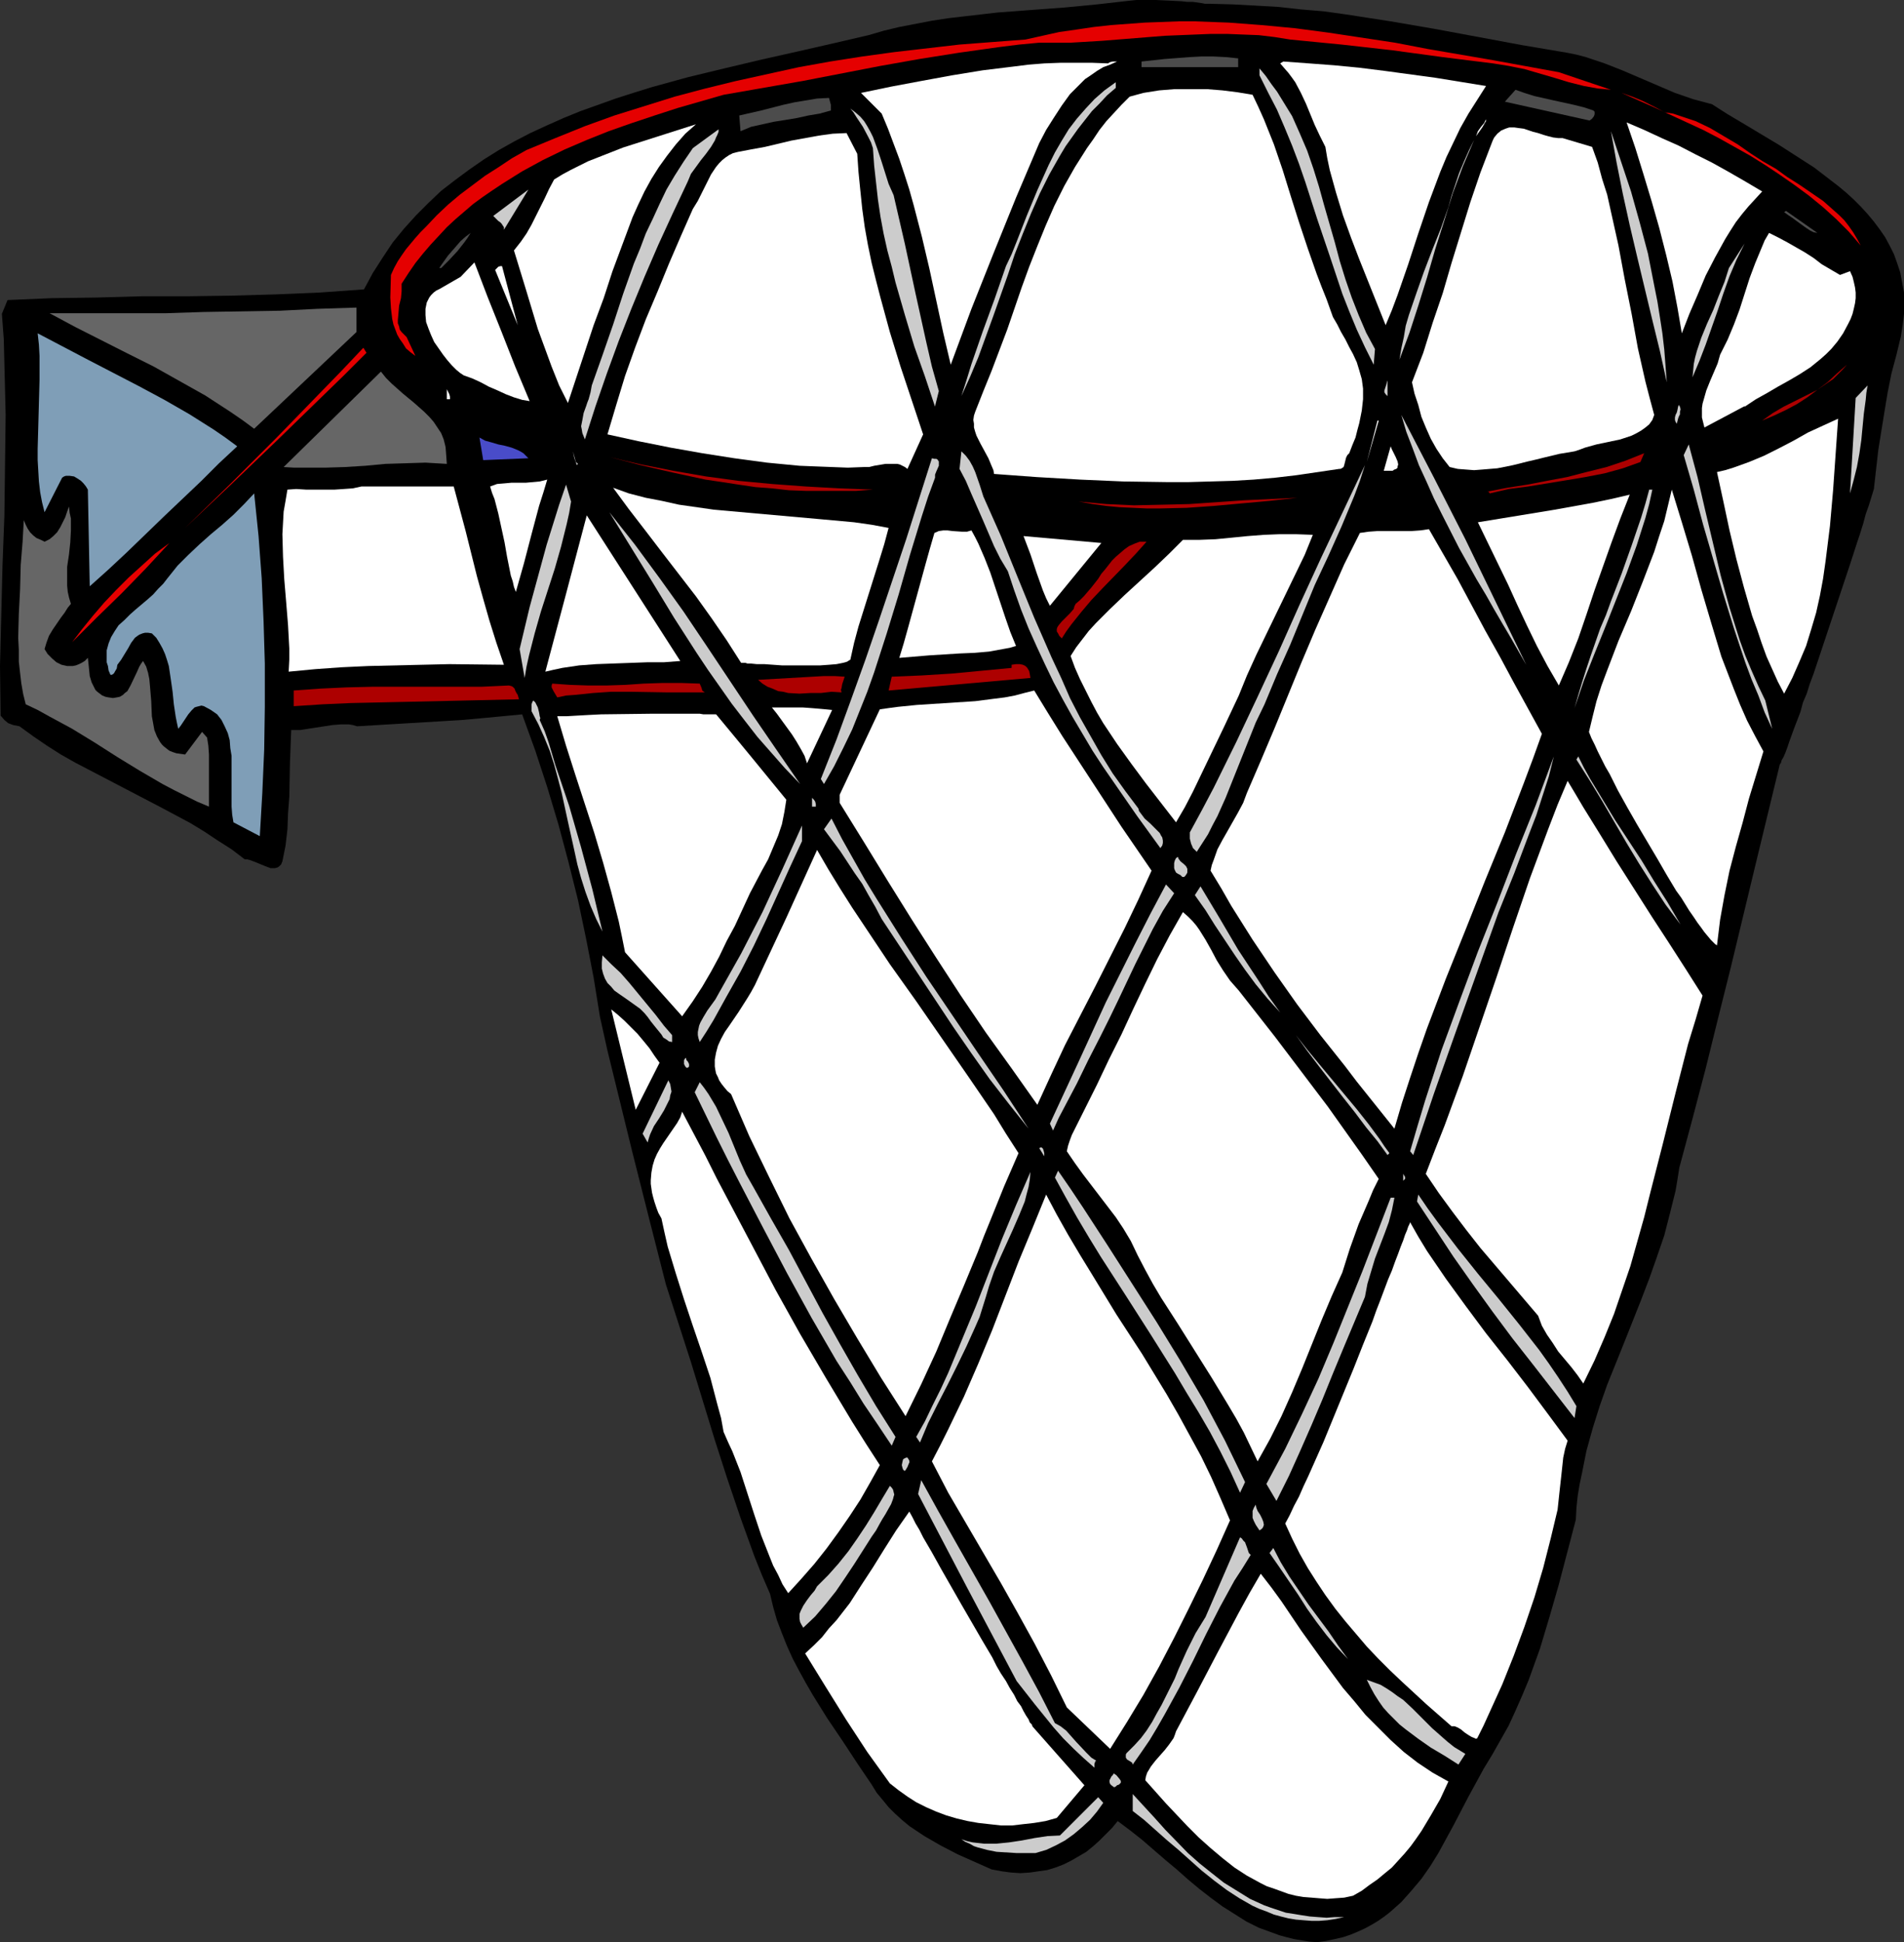
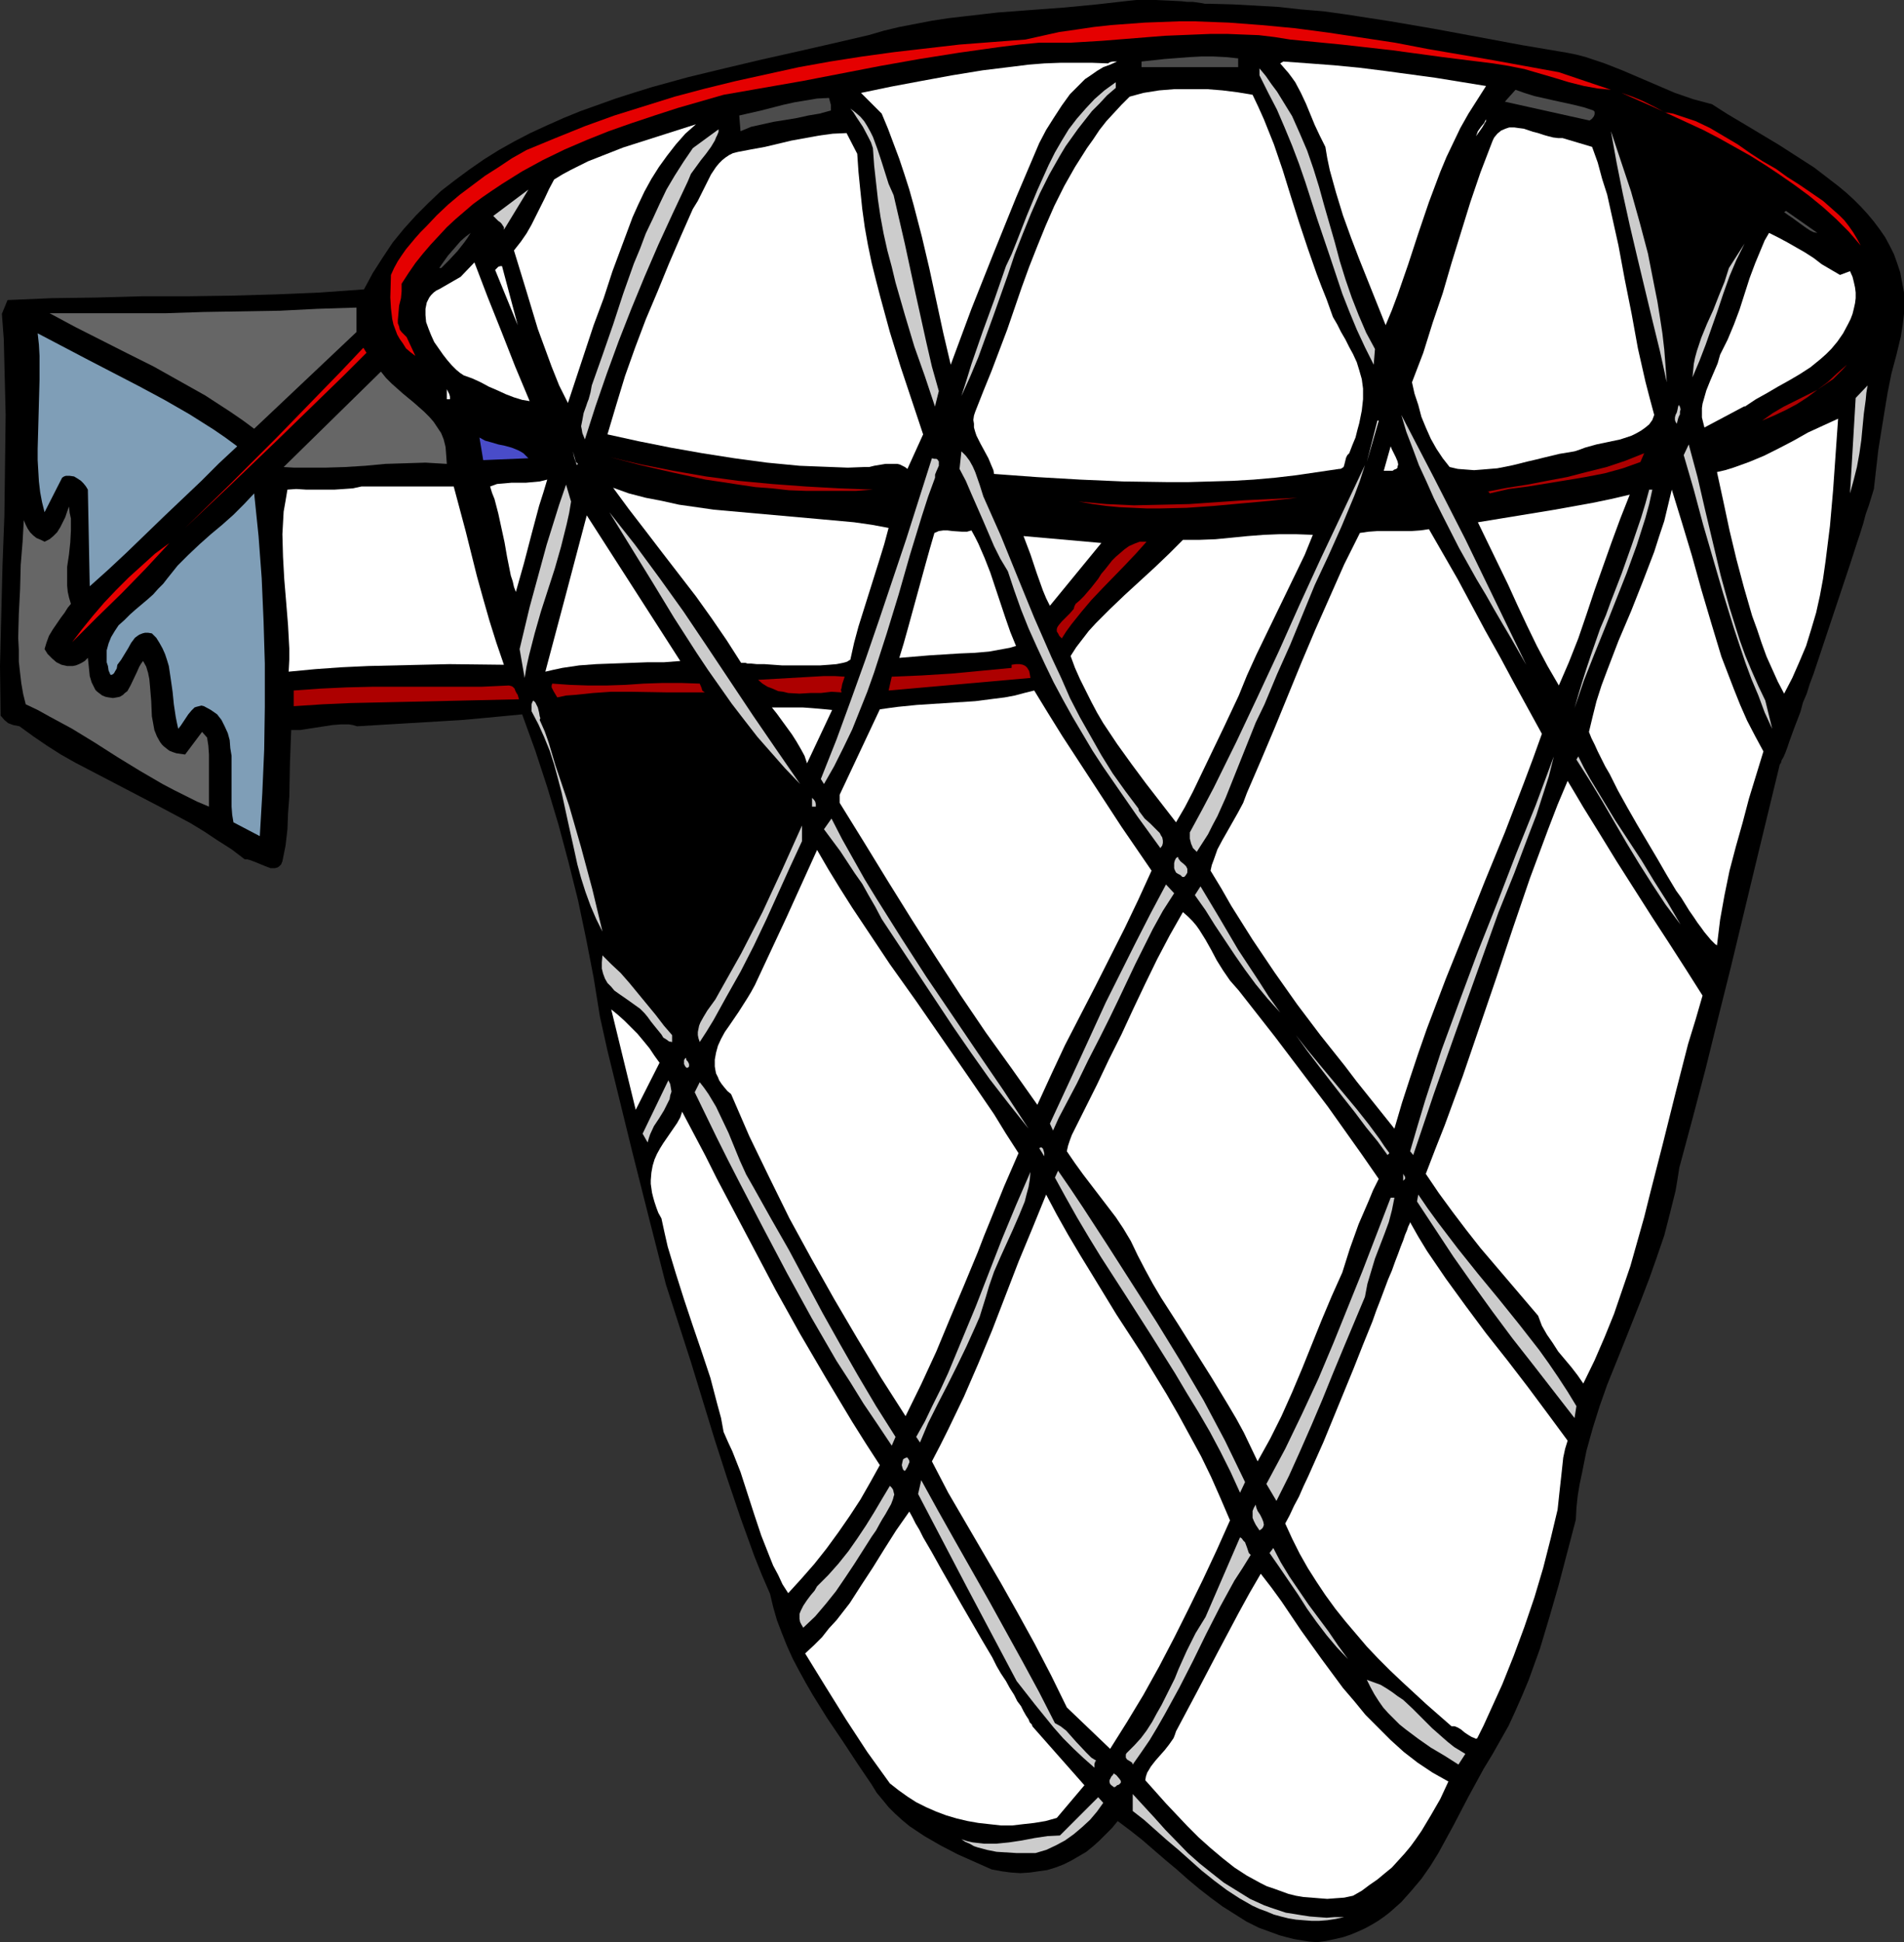
<svg xmlns="http://www.w3.org/2000/svg" xmlns:ns1="http://sodipodi.sourceforge.net/DTD/sodipodi-0.dtd" xmlns:ns2="http://www.inkscape.org/namespaces/inkscape" version="1.0" width="129.724mm" height="132.28mm" id="svg116" ns1:docname="Equipment 35.wmf">
  <rect width="100%" height="100%" fill="#333333" stroke="none" />
  <ns1:namedview id="namedview116" pagecolor="#ffffff" bordercolor="#000000" borderopacity="0.25" ns2:showpageshadow="2" ns2:pageopacity="0.0" ns2:pagecheckerboard="0" ns2:deskcolor="#d1d1d1" ns2:document-units="mm" />
  <defs id="defs1">
    <pattern id="WMFhbasepattern" patternUnits="userSpaceOnUse" width="6" height="6" x="0" y="0" />
  </defs>
  <path style="fill:#000000;fill-opacity:1;fill-rule:evenodd;stroke:none" d="m 311.564,0.97 5.979,0.162 5.818,0.323 5.818,0.323 5.818,0.646 5.818,0.485 5.818,0.808 11.474,1.777 11.312,1.939 11.312,2.101 11.312,2.101 11.474,1.939 2.424,0.485 2.424,0.646 2.424,0.808 2.424,0.808 4.525,1.777 4.525,1.939 4.525,1.939 4.525,1.939 4.686,1.616 2.424,0.646 2.424,0.646 4.04,2.585 4.363,2.585 8.888,5.332 4.525,2.909 4.525,2.909 4.202,3.232 2.101,1.616 1.939,1.616 1.939,1.777 1.778,1.777 1.778,1.939 1.616,1.939 1.454,1.939 1.454,2.101 1.131,2.101 1.131,2.262 0.808,2.262 0.808,2.424 0.485,2.585 0.485,2.585 v 2.585 2.909 l -0.323,2.747 -0.485,3.07 -1.131,4.686 -1.293,4.848 -0.97,4.848 -0.808,4.848 -1.616,10.019 -1.131,10.019 -0.646,2.101 -0.646,2.101 -0.808,2.262 -0.646,2.424 -0.808,2.585 -0.808,2.424 -1.778,5.494 -7.595,22.784 -1.778,5.332 -0.97,2.585 -0.808,2.585 -0.97,2.262 -0.646,2.424 -0.808,2.101 -0.808,2.101 -0.646,1.777 -0.646,1.777 -0.485,1.454 -0.485,1.293 -0.485,1.131 -0.485,0.808 -0.162,0.646 -0.323,0.485 -6.302,26.016 -6.302,26.177 -3.232,12.927 -3.232,13.089 -3.394,12.927 -3.394,12.604 -0.485,3.07 -0.485,2.909 -1.454,5.817 -1.454,5.656 -1.939,5.656 -1.939,5.494 -2.101,5.494 -4.363,10.988 -4.363,10.826 -1.939,5.494 -1.778,5.656 -1.616,5.817 -1.131,5.656 -0.646,3.07 -0.485,2.909 -0.323,3.07 -0.162,3.07 -4.363,16.644 -2.424,8.403 -2.424,8.079 -1.454,4.04 -1.454,4.04 -1.616,3.878 -1.778,4.04 -1.778,3.878 -2.101,3.717 -2.101,3.717 -2.262,3.717 -3.878,7.11 -3.878,7.433 -1.939,3.555 -1.939,3.555 -2.101,3.393 -2.262,3.232 -2.586,3.07 -2.586,2.909 -1.454,1.293 -1.454,1.293 -1.454,1.131 -1.616,1.131 -1.616,0.97 -1.778,0.97 -1.778,0.808 -1.939,0.808 -1.939,0.646 -2.101,0.485 -2.262,0.485 -2.262,0.323 -2.101,-0.162 -1.939,-0.323 -1.939,-0.323 -1.939,-0.485 -1.778,-0.485 -1.778,-0.646 -3.555,-1.293 -3.232,-1.616 -3.07,-1.939 -3.07,-1.939 -3.07,-2.262 -2.909,-2.262 -2.909,-2.424 -2.909,-2.585 -2.909,-2.424 -5.979,-5.171 -3.07,-2.424 -3.232,-2.424 -1.454,1.777 -1.616,1.616 -1.616,1.616 -1.616,1.454 -1.778,1.454 -1.939,1.131 -1.939,1.131 -1.939,0.97 -2.101,0.808 -2.101,0.646 -2.262,0.323 -2.262,0.323 -2.424,0.162 -2.424,-0.162 -2.424,-0.323 -2.586,-0.485 -4.363,-1.939 -4.363,-1.939 -4.363,-2.262 -4.202,-2.424 -1.939,-1.293 -1.939,-1.293 -1.939,-1.616 -1.778,-1.616 -1.616,-1.616 -1.454,-1.777 -1.616,-1.939 -1.293,-2.101 -3.717,-5.494 -3.717,-5.656 -4.04,-5.979 -3.717,-5.979 -1.778,-3.07 -1.778,-3.232 -1.616,-3.07 -1.454,-3.232 -1.293,-3.232 -1.293,-3.393 -0.97,-3.393 -0.808,-3.393 -2.101,-4.848 -1.939,-4.848 -3.555,-9.857 -3.394,-10.019 -3.232,-10.019 -3.07,-10.019 -3.07,-10.019 -3.232,-10.019 -3.232,-10.019 -4.363,-17.128 -4.363,-17.29 -4.202,-17.128 -2.101,-8.564 -1.939,-8.726 -1.616,-10.019 -1.939,-10.019 -2.101,-10.019 -2.424,-9.695 -2.586,-9.695 -2.909,-9.695 -3.07,-9.372 -3.394,-9.372 -5.01,0.485 -5.171,0.485 -5.333,0.485 -5.333,0.323 -10.827,0.646 -10.827,0.646 -1.131,-0.323 -0.97,-0.162 h -2.101 l -2.101,0.162 -2.101,0.323 -4.202,0.646 -2.101,0.323 h -2.262 l -0.162,4.201 -0.162,4.201 -0.162,8.726 -0.323,4.201 -0.162,4.201 -0.485,4.201 -0.808,4.04 -0.323,0.808 -0.485,0.485 -0.485,0.323 -0.646,0.162 h -0.646 -0.485 l -1.293,-0.485 -2.747,-1.131 -1.293,-0.485 -0.646,-0.162 h -0.646 l -3.394,-2.585 -3.555,-2.262 -3.394,-2.262 -3.717,-2.262 -7.272,-3.878 -7.434,-3.878 -7.434,-3.878 -7.434,-3.878 -3.717,-2.101 -3.555,-2.262 -3.555,-2.424 -3.555,-2.585 L 3.394,186.636 2.101,186.151 1.131,185.343 0.162,184.212 0,171.446 0.323,158.519 0.646,145.592 1.131,132.665 1.293,119.576 1.454,106.811 1.293,100.185 1.131,93.722 0.97,87.258 0.485,80.795 v 0 L 1.939,77.24 13.251,76.755 24.886,76.593 36.36,76.27 h 11.635 l 11.474,-0.162 11.474,-0.323 11.474,-0.485 11.312,-0.808 2.262,-4.201 2.586,-4.04 2.586,-3.878 2.909,-3.555 3.07,-3.393 3.232,-3.232 3.232,-3.07 3.555,-2.747 3.717,-2.747 3.717,-2.585 3.878,-2.424 4.04,-2.262 4.04,-2.101 4.202,-1.939 4.363,-1.939 4.363,-1.777 4.525,-1.616 4.525,-1.616 4.525,-1.454 4.686,-1.454 9.373,-2.585 9.373,-2.262 9.534,-2.262 9.373,-2.101 9.211,-2.101 9.05,-2.101 3.878,-1.131 4.04,-0.97 4.202,-0.808 4.202,-0.808 4.202,-0.646 4.202,-0.485 8.403,-0.97 8.565,-0.646 8.726,-0.646 8.403,-0.808 8.565,-0.97 L 292.657,0 h 1.616 3.394 l 3.394,0.162 3.232,0.162 1.454,0.162 h 1.454 l 1.131,0.162 1.131,0.162 0.808,0.162 h 0.808 0.323 z" id="path1" />
  <path style="fill:#e50000;fill-opacity:1;fill-rule:evenodd;stroke:none" d="m 414.827,23.107 -1.616,-0.162 -1.778,-0.162 -1.778,-0.323 -1.778,-0.323 -3.878,-0.97 -3.717,-1.131 -3.878,-1.131 -3.878,-1.131 -4.04,-0.808 -4.04,-0.646 -12.928,-1.616 -13.09,-1.777 -12.928,-1.454 -6.626,-0.646 -6.626,-0.646 -4.04,-0.646 -4.04,-0.485 -4.202,-0.162 -4.04,-0.162 h -4.04 l -4.04,0.162 -7.918,0.323 -16.16,1.293 -8.08,0.485 h -4.04 -4.04 l -5.171,0.485 -5.171,0.646 -10.342,1.454 -10.181,1.616 -10.019,1.777 -10.019,1.939 -10.019,1.939 -10.181,1.777 -10.181,1.777 -11.797,3.393 -5.979,1.939 -5.818,1.939 -5.979,2.101 -5.656,2.262 -5.656,2.424 -5.656,2.747 -5.333,2.909 -5.171,3.232 -2.424,1.616 -2.586,1.777 -2.424,1.777 -4.525,3.878 -2.262,2.101 -2.101,2.262 -2.101,2.262 -1.939,2.262 -1.939,2.424 -1.778,2.585 -1.778,2.747 v 1.939 l -0.162,1.777 -0.485,1.939 -0.162,1.939 -0.162,1.777 v 0.808 l 0.323,0.808 0.162,0.808 0.485,0.646 0.646,0.646 0.646,0.646 2.262,4.848 -1.293,-0.97 -1.131,-0.97 -0.808,-1.293 -0.808,-1.131 -0.646,-1.131 -0.485,-1.293 -0.485,-1.293 -0.323,-1.454 -0.323,-2.747 -0.162,-2.747 0.162,-5.817 0.808,-1.777 0.97,-1.777 0.97,-1.454 1.131,-1.616 2.424,-2.909 1.293,-1.454 1.454,-1.454 2.747,-2.909 2.909,-2.747 3.07,-2.585 3.232,-2.424 3.232,-2.424 3.555,-2.262 3.394,-2.262 3.717,-2.101 7.434,-3.07 7.595,-3.07 7.595,-2.747 7.757,-2.424 7.757,-2.424 7.918,-2.101 7.918,-1.939 8.08,-1.777 8.08,-1.777 8.08,-1.454 8.242,-1.293 8.242,-1.131 8.403,-0.97 8.403,-0.97 8.403,-0.646 8.565,-0.646 4.363,-0.97 4.363,-0.97 4.525,-0.646 4.363,-0.646 4.363,-0.485 4.363,-0.323 4.363,-0.323 4.363,-0.162 4.363,-0.162 h 4.202 l 8.726,0.323 8.565,0.646 8.565,0.808 8.565,1.131 8.565,1.293 8.565,1.293 8.403,1.616 16.968,2.909 16.806,3.07 z" id="path2" />
  <path style="fill:#4c4c4c;fill-opacity:1;fill-rule:evenodd;stroke:none" d="m 318.836,17.29 h -24.886 v -1.454 l 5.979,-0.646 6.302,-0.485 3.07,-0.162 h 3.232 l 3.232,0.162 3.07,0.323 z" id="path3" />
  <path style="fill:#ffffff;fill-opacity:1;fill-rule:evenodd;stroke:none" d="m 287.648,15.836 -1.778,0.808 -1.778,0.646 -1.616,0.97 -1.616,1.131 -1.454,0.97 -1.293,1.293 -1.293,1.293 -1.293,1.293 -2.101,2.909 -2.101,3.232 -1.939,3.07 -1.778,3.393 -5.979,14.058 -5.818,14.381 -5.656,14.22 -5.333,14.381 -1.939,-8.241 -1.778,-8.241 -1.778,-8.241 -1.939,-8.241 -2.101,-8.079 -1.131,-4.04 -1.293,-4.04 -1.293,-3.878 -1.454,-3.878 -1.454,-3.878 -1.616,-3.878 -5.333,-5.332 7.757,-1.616 7.757,-1.454 7.918,-1.454 7.918,-1.293 7.918,-0.97 3.878,-0.485 4.04,-0.323 4.202,-0.162 h 4.04 4.04 l 4.202,0.162 0.162,-0.162 0.323,-0.162 0.646,-0.162 h 0.485 z" id="path4" />
  <path style="fill:#ffffff;fill-opacity:1;fill-rule:evenodd;stroke:none" d="m 382.668,22.138 -2.262,3.555 -2.262,3.555 -2.101,3.717 -1.778,3.717 -1.778,3.717 -1.616,3.878 -2.909,7.756 -2.747,8.079 -2.586,7.918 -2.747,7.918 -1.454,3.878 -1.616,3.878 -4.525,-11.311 -2.262,-5.656 -2.101,-5.494 -2.101,-5.817 -1.778,-5.817 -1.616,-5.817 -0.646,-3.07 -0.485,-2.909 -1.454,-2.909 -1.293,-2.747 -1.131,-2.747 -1.131,-2.747 -1.293,-2.747 -1.454,-2.747 -0.808,-1.131 -0.97,-1.293 -1.131,-1.293 -0.97,-1.131 0.808,-0.485 6.626,0.485 6.464,0.485 6.626,0.646 6.464,0.808 13.09,1.777 z" id="path5" />
  <path style="fill:#cccccc;fill-opacity:1;fill-rule:evenodd;stroke:none" d="m 354.065,89.844 -0.323,4.04 -2.262,-4.524 -2.101,-4.524 -1.939,-4.686 -1.778,-4.524 -3.232,-9.695 -3.232,-9.534 -3.07,-9.534 -1.616,-4.686 -1.778,-4.686 -1.939,-4.686 -1.939,-4.524 -2.262,-4.363 -2.262,-4.524 v -1.777 l 1.616,1.939 1.454,2.101 1.454,1.939 2.586,4.201 1.293,2.101 1.939,4.363 1.939,4.524 1.616,4.686 1.454,4.686 1.293,4.686 2.747,9.534 1.293,4.848 1.454,4.686 1.616,4.686 1.778,4.524 1.939,4.524 1.131,2.101 z" id="path6" />
  <path style="fill:#cccccc;fill-opacity:1;fill-rule:evenodd;stroke:none" d="m 287.324,22.622 -2.262,1.939 -1.939,2.101 -1.939,1.939 -1.778,2.262 -1.778,2.262 -1.616,2.262 -1.616,2.262 -1.454,2.424 -2.747,4.848 -2.424,4.848 -2.262,5.171 -2.101,5.171 -2.101,5.332 -1.778,5.332 -3.717,10.503 -1.939,5.332 -1.939,5.332 -2.101,5.009 -2.262,5.009 1.293,-4.04 1.293,-4.201 2.909,-8.403 3.07,-8.403 2.909,-8.403 1.454,-3.07 1.293,-3.232 2.586,-6.625 2.747,-6.625 1.454,-3.232 1.454,-3.232 1.616,-3.232 1.778,-3.07 1.778,-2.909 2.101,-2.747 2.262,-2.585 2.262,-2.424 2.586,-2.262 2.909,-2.101 z" id="path7" />
  <path style="fill:#ffffff;fill-opacity:1;fill-rule:evenodd;stroke:none" d="m 322.553,24.4 1.454,3.07 1.454,3.232 2.586,6.464 2.262,6.625 2.101,6.787 2.101,6.625 2.262,6.787 2.262,6.464 1.293,3.393 1.293,3.232 0.808,2.262 0.808,2.262 1.131,1.939 0.97,1.939 1.131,1.939 0.97,1.939 0.97,1.777 0.97,2.101 0.646,2.101 0.646,2.262 0.323,2.424 v 1.293 1.454 l -0.162,1.454 -0.162,1.454 -0.323,1.616 -0.323,1.616 -0.485,1.777 -0.485,1.939 -0.808,1.939 -0.808,2.101 -0.485,0.485 -0.323,0.646 -0.162,0.646 -0.162,0.646 -0.162,0.646 -0.162,0.485 -0.485,0.323 -0.323,0.162 h -0.323 l -5.494,0.808 -5.494,0.808 -5.494,0.646 -5.494,0.485 -5.494,0.323 -5.656,0.162 -5.656,0.162 h -5.656 l -11.15,-0.162 -11.15,-0.485 -11.15,-0.646 -10.989,-0.808 -0.162,-0.97 -0.485,-1.131 -0.808,-1.939 -2.101,-3.878 -0.97,-1.939 -0.323,-0.97 -0.323,-1.131 v -0.97 l -0.162,-0.97 0.162,-1.131 0.323,-0.97 2.101,-5.332 2.101,-5.171 4.04,-10.665 3.717,-10.826 1.939,-5.332 2.101,-5.332 2.101,-5.171 2.262,-5.171 2.586,-5.171 2.747,-4.848 3.07,-4.848 1.616,-2.262 1.616,-2.424 1.778,-2.262 1.939,-2.101 1.939,-2.101 2.101,-2.101 1.778,-0.485 1.778,-0.485 4.04,-0.646 4.04,-0.323 h 4.04 4.202 l 4.04,0.323 3.878,0.485 z" id="path8" />
  <path style="fill:#4c4c4c;fill-opacity:1;fill-rule:evenodd;stroke:none" d="m 410.302,28.44 0.323,0.323 v 0.323 0.323 l -0.162,0.485 -0.485,0.646 -0.646,0.485 -21.816,-4.848 2.747,-3.07 2.262,0.808 2.586,0.808 5.01,1.131 5.171,1.131 2.586,0.646 z" id="path9" />
  <path style="fill:#e50000;fill-opacity:1;fill-rule:evenodd;stroke:none" d="m 428.724,28.924 2.101,0.323 1.939,0.646 1.939,0.646 1.939,0.646 3.717,1.777 3.555,2.101 3.555,2.101 3.232,2.262 3.232,2.101 3.394,1.939 2.909,2.101 3.07,1.939 3.07,2.101 3.07,2.101 2.747,2.424 1.454,1.293 1.293,1.293 1.131,1.454 1.131,1.616 0.97,1.616 0.97,1.777 -3.07,-3.555 -3.232,-3.232 -3.394,-3.07 -3.555,-2.909 -3.717,-2.747 -3.717,-2.585 -3.878,-2.585 -3.878,-2.424 -4.04,-2.262 -4.04,-2.262 -4.04,-2.101 -4.202,-1.939 -8.403,-3.878 -8.403,-3.717 2.747,0.97 2.747,1.131 2.909,1.454 z" id="path10" />
  <path style="fill:#4c4c4c;fill-opacity:1;fill-rule:evenodd;stroke:none" d="m 213.958,26.985 v 1.454 l -2.909,0.808 -2.909,0.485 -2.909,0.646 -2.909,0.485 -3.07,0.485 -2.909,0.646 -2.909,0.646 -2.747,1.131 v 0 l -0.323,-4.04 5.656,-1.293 5.656,-1.454 2.909,-0.646 2.909,-0.485 2.909,-0.485 3.07,-0.162 z" id="path11" />
  <path style="fill:#cccccc;fill-opacity:1;fill-rule:evenodd;stroke:none" d="m 230.118,50.254 1.454,6.302 1.454,6.302 2.747,12.766 2.747,12.442 1.454,6.302 1.778,6.302 -0.97,3.878 v 0.162 l -2.586,-7.756 -2.747,-7.756 -2.424,-8.079 -2.424,-8.403 -0.97,-4.04 -1.131,-4.201 -0.97,-4.363 -0.808,-4.363 -0.646,-4.363 -0.485,-4.363 -0.485,-4.363 -0.323,-4.524 -0.485,-1.454 -0.646,-1.293 -1.454,-2.747 -1.616,-2.424 -0.808,-1.293 -0.808,-0.97 1.293,0.97 1.293,1.131 0.97,1.131 0.808,1.293 0.808,1.454 0.646,1.293 1.131,3.07 0.97,2.909 0.97,3.07 0.97,3.07 0.646,1.454 z" id="path12" />
  <path style="fill:#ffffff;fill-opacity:1;fill-rule:evenodd;stroke:none" d="m 382.668,30.702 v 0.485 l -0.323,0.485 -0.646,1.131 -0.808,1.131 -0.808,1.131 0.485,-1.293 0.808,-1.131 0.808,-0.97 z" id="path13" />
-   <path style="fill:#ffffff;fill-opacity:1;fill-rule:evenodd;stroke:none" d="m 453.772,49.285 -1.778,1.939 -1.778,1.939 -1.616,1.939 -1.616,2.101 -1.454,2.262 -1.293,2.101 -2.586,4.686 -2.424,4.686 -2.101,5.009 -2.101,4.848 -1.939,5.009 -1.131,-6.625 -1.293,-6.787 -1.616,-6.787 -1.778,-6.948 -1.939,-6.787 -2.101,-6.948 -2.101,-6.787 -2.262,-6.625 4.525,1.939 4.525,2.101 4.363,1.939 4.363,2.262 4.202,2.101 4.363,2.424 4.202,2.424 z" id="path14" />
  <path style="fill:#ffffff;fill-opacity:1;fill-rule:evenodd;stroke:none" d="m 179.214,31.995 -2.747,2.424 -2.424,2.747 -2.262,2.909 -2.101,2.909 -1.939,3.07 -1.778,3.232 -1.616,3.393 -1.454,3.232 -2.586,6.948 -2.586,6.948 -2.262,6.948 -2.586,6.948 -6.626,20.037 -2.262,-4.525 -1.939,-4.848 -1.778,-4.848 -1.778,-4.848 -3.07,-10.18 -3.07,-10.019 1.778,-2.262 1.454,-2.101 1.293,-2.262 1.131,-2.262 1.131,-2.262 1.131,-2.262 1.131,-2.424 1.293,-2.424 2.101,-1.293 2.101,-1.131 4.525,-2.262 4.525,-1.777 4.525,-1.777 z" id="path15" />
  <path style="fill:#ffffff;fill-opacity:1;fill-rule:evenodd;stroke:none" d="m 409.979,37.812 1.454,4.04 1.131,4.201 1.293,4.04 0.97,4.363 1.939,8.726 1.616,8.726 1.778,8.887 1.616,8.887 1.939,8.564 1.131,4.363 1.131,4.201 -0.485,1.293 -0.808,1.131 -0.97,0.808 -1.131,0.808 -1.131,0.646 -1.293,0.646 -1.454,0.485 -1.454,0.485 -3.07,0.646 -3.07,0.646 -2.909,0.808 -1.293,0.485 -1.454,0.485 -3.878,0.646 -4.04,0.97 -1.939,0.485 -2.101,0.485 -3.878,0.97 -4.04,0.808 -1.939,0.162 -1.939,0.162 -2.101,0.162 -2.101,-0.162 -2.101,-0.162 -2.101,-0.485 -1.778,-2.262 -1.616,-2.424 -1.454,-2.585 -1.293,-2.909 -1.131,-2.747 -0.808,-3.07 -0.97,-2.909 -0.646,-2.909 2.909,-7.595 2.424,-7.756 2.586,-7.595 2.262,-7.756 4.848,-15.674 2.586,-7.595 2.909,-7.595 0.323,-0.808 0.323,-0.646 0.808,-0.97 0.97,-0.808 1.131,-0.485 0.97,-0.323 h 1.293 l 1.131,0.162 1.293,0.162 2.424,0.808 1.293,0.323 1.454,0.485 1.131,0.323 1.293,0.323 1.293,0.162 h 1.131 v 0 z" id="path16" />
  <path style="fill:#cccccc;fill-opacity:1;fill-rule:evenodd;stroke:none" d="m 177.113,46.699 -3.878,8.241 -3.717,8.079 -3.555,8.241 -3.394,8.241 -3.232,8.241 -3.07,8.403 -2.909,8.403 -2.747,8.564 -0.323,-0.808 -0.323,-0.808 -0.162,-0.97 -0.162,-0.808 0.323,-1.616 0.323,-1.777 0.646,-1.777 0.323,-0.97 0.323,-0.808 0.485,-1.777 0.323,-1.777 2.747,-7.756 2.747,-7.918 2.586,-7.918 2.747,-7.756 1.616,-3.878 1.454,-3.878 1.778,-3.717 1.778,-3.878 1.778,-3.717 2.101,-3.555 2.262,-3.555 2.424,-3.555 6.626,-4.848 v 0.646 l -0.323,0.808 -0.323,0.646 -0.323,0.808 -0.97,1.616 -1.293,1.777 -1.293,1.616 -1.293,1.777 -1.293,1.777 z" id="path17" />
  <path style="fill:#cccccc;fill-opacity:1;fill-rule:evenodd;stroke:none" d="m 429.209,98.408 -1.778,-8.079 -1.939,-7.918 -3.878,-16.159 -1.939,-8.241 -1.778,-8.079 -1.616,-8.079 -1.454,-8.079 2.586,7.756 2.586,7.756 2.262,8.079 2.101,7.918 1.616,8.241 0.808,4.04 0.646,4.04 0.646,4.201 0.485,4.201 0.323,4.201 z" id="path18" />
  <path style="fill:#ffffff;fill-opacity:1;fill-rule:evenodd;stroke:none" d="m 220.745,39.589 0.323,4.686 0.485,4.848 0.485,4.686 0.646,4.686 0.808,4.524 0.97,4.686 1.131,4.524 1.131,4.363 2.424,8.887 2.747,8.887 5.818,17.452 -4.04,8.887 -0.646,-0.485 -0.646,-0.323 -0.646,-0.323 -0.646,-0.162 h -1.454 -1.616 l -2.909,0.485 -1.293,0.323 h -1.293 l -4.202,0.162 -4.202,-0.162 -4.202,-0.162 -4.04,-0.162 -8.403,-0.808 -8.403,-1.131 -8.242,-1.293 -8.242,-1.454 -8.08,-1.616 -8.08,-1.777 2.262,-7.595 2.262,-7.433 2.586,-7.272 2.747,-7.272 3.07,-7.272 2.909,-7.11 3.07,-7.11 3.07,-6.948 1.293,-2.101 1.131,-2.262 1.131,-2.262 1.131,-2.262 1.293,-1.939 0.808,-0.97 0.808,-0.808 0.808,-0.646 0.97,-0.646 0.97,-0.485 1.293,-0.323 3.394,-0.646 3.555,-0.646 3.394,-0.808 3.394,-0.808 3.555,-0.646 3.555,-0.646 3.555,-0.485 3.555,-0.162 z" id="path19" />
-   <path style="fill:#cccccc;fill-opacity:1;fill-rule:evenodd;stroke:none" d="m 360.368,92.591 0.485,-2.909 0.646,-2.909 0.485,-2.909 0.808,-2.747 1.939,-5.656 1.939,-5.494 2.101,-5.494 2.262,-5.656 1.939,-5.494 0.808,-2.909 0.97,-2.909 0.97,-2.909 1.293,-3.07 1.293,-2.909 1.293,-2.585 -1.454,3.393 -1.454,3.393 -2.586,6.948 -2.262,7.272 -2.262,7.11 -2.101,7.272 -2.262,7.272 -2.262,6.948 z" id="path20" />
  <path style="fill:#cccccc;fill-opacity:1;fill-rule:evenodd;stroke:none" d="m 129.765,59.142 v -0.646 l -0.323,-0.485 -0.323,-0.485 -0.323,-0.323 -0.485,-0.323 -0.323,-0.323 -0.485,-0.485 -0.485,-0.485 9.05,-6.787 z" id="path21" />
  <path style="fill:#4c4c4c;fill-opacity:1;fill-rule:evenodd;stroke:none" d="m 467.993,59.95 -0.97,-0.162 -0.97,-0.485 -0.97,-0.646 -1.131,-0.808 -2.424,-1.777 -0.97,-0.646 -1.131,-0.808 0.485,-0.323 z" id="path22" />
  <path style="fill:#4c4c4c;fill-opacity:1;fill-rule:evenodd;stroke:none" d="m 121.2,59.95 -0.808,1.293 -0.808,1.131 -1.778,2.262 -2.101,2.262 -2.101,2.101 h -0.485 l 0.646,-0.97 0.808,-1.131 0.808,-1.131 1.131,-1.293 2.101,-2.424 1.293,-1.131 z" id="path23" />
  <path style="fill:#ffffff;fill-opacity:1;fill-rule:evenodd;stroke:none" d="m 473.811,70.776 2.586,-0.97 0.646,1.454 0.323,1.293 0.323,1.454 0.162,1.293 v 1.454 l -0.162,1.293 -0.323,1.454 -0.323,1.293 -0.485,1.293 -0.646,1.293 -1.293,2.424 -1.454,2.101 -1.616,1.939 -1.293,1.293 -1.454,1.293 -2.586,2.101 -2.747,1.777 -2.747,1.616 -2.909,1.616 -2.747,1.616 -2.909,1.616 -2.909,1.939 v -0.162 l -10.342,5.494 -0.323,-1.293 -0.323,-1.293 v -1.131 -1.293 l 0.162,-1.131 0.323,-1.131 0.646,-2.262 0.97,-2.424 0.485,-1.131 0.485,-1.131 0.97,-2.262 0.646,-2.262 0.97,-1.939 0.97,-1.939 1.616,-3.878 1.454,-3.878 1.293,-4.04 1.293,-4.04 1.454,-3.878 1.616,-3.878 0.808,-1.939 1.131,-1.939 2.262,1.131 2.424,1.293 4.525,2.585 2.262,1.454 2.101,1.616 z" id="path24" />
  <path style="fill:#cccccc;fill-opacity:1;fill-rule:evenodd;stroke:none" d="m 435.835,97.115 0.162,-1.616 0.162,-1.777 0.323,-1.616 0.485,-1.777 1.131,-3.393 1.454,-3.555 1.616,-3.555 1.454,-3.717 1.454,-3.555 1.131,-3.555 4.04,-6.302 -2.101,4.201 -1.778,4.201 -1.616,4.524 -1.454,4.363 -3.07,8.726 -1.616,4.201 z" id="path25" />
  <path style="fill:#ffffff;fill-opacity:1;fill-rule:evenodd;stroke:none" d="m 136.39,103.256 -1.939,-0.323 -2.101,-0.646 -2.101,-0.808 -2.101,-0.97 -2.262,-0.97 -2.101,-1.131 -2.101,-0.97 -2.262,-0.808 -0.97,-0.646 -0.97,-0.808 -1.131,-1.131 -1.131,-1.293 -1.131,-1.454 -1.131,-1.616 -1.131,-1.616 -0.808,-1.777 -0.646,-1.616 -0.646,-1.777 -0.162,-1.777 v -1.616 l 0.162,-0.808 0.162,-0.808 0.323,-0.646 0.323,-0.646 0.485,-0.646 0.646,-0.646 0.646,-0.485 0.97,-0.485 5.333,-3.07 3.555,-3.717 3.394,8.887 3.555,8.887 3.555,9.049 z" id="path26" />
  <path style="fill:#ffffff;fill-opacity:1;fill-rule:evenodd;stroke:none" d="m 133.32,83.703 -5.818,-14.22 0.485,-0.485 0.323,-0.323 0.485,-0.162 h 0.485 z" id="path27" />
  <path style="fill:#666666;fill-opacity:1;fill-rule:evenodd;stroke:none" d="m 91.789,85.481 -26.341,24.885 -3.07,-2.262 -3.07,-2.101 -3.232,-2.101 -3.232,-2.101 -6.626,-3.717 -6.626,-3.717 -6.787,-3.393 -13.413,-6.787 -6.626,-3.555 h 10.181 10.019 9.696 l 9.858,-0.323 19.554,-0.323 9.696,-0.485 10.019,-0.323 z" id="path28" />
  <path style="fill:#7f9eb7;fill-opacity:1;fill-rule:evenodd;stroke:none" d="m 61.085,114.89 -4.686,4.363 -4.525,4.524 -9.696,9.211 -9.534,9.211 -4.848,4.524 -4.686,4.201 -0.485,-24.885 -0.485,-0.808 -0.646,-0.808 -0.646,-0.646 -0.97,-0.646 -0.808,-0.485 -1.131,-0.162 h -0.97 l -0.485,0.162 -0.485,0.323 -4.525,8.887 -0.646,-2.585 -0.485,-2.585 -0.323,-2.747 -0.162,-2.747 -0.162,-2.747 v -2.909 l 0.162,-5.817 0.162,-5.979 0.162,-5.979 V 91.621 l -0.162,-2.909 -0.323,-2.909 6.464,3.393 6.464,3.393 13.09,6.787 6.626,3.555 6.464,3.717 6.141,3.878 3.07,2.101 z" id="path29" />
  <path style="fill:#e50000;fill-opacity:1;fill-rule:evenodd;stroke:none" d="m 94.374,90.813 -5.818,5.817 -5.818,5.656 -11.635,11.311 -11.635,11.15 -11.797,11.15 5.979,-5.817 5.979,-5.817 5.656,-5.656 5.656,-5.656 11.15,-11.473 5.818,-5.979 5.656,-5.979 z" id="path30" />
  <path style="fill:#ad0000;fill-opacity:1;fill-rule:evenodd;stroke:none" d="m 453.772,108.265 2.747,-1.939 2.747,-1.616 2.909,-1.454 2.909,-1.454 2.909,-1.454 2.586,-1.777 1.454,-0.97 1.131,-1.131 1.293,-1.293 1.131,-1.293 -2.586,2.262 -2.424,2.262 -2.586,1.939 -2.586,1.939 -2.747,1.777 -2.747,1.454 -3.07,1.454 z" id="path31" />
  <path style="fill:#666666;fill-opacity:1;fill-rule:evenodd;stroke:none" d="m 115.059,119.414 -2.747,-0.162 -2.747,-0.162 -5.171,0.162 -5.171,0.162 -5.171,0.485 -5.171,0.323 -5.171,0.162 h -5.333 -2.586 l -2.747,-0.162 25.048,-24.562 1.293,1.616 1.454,1.454 2.909,2.585 2.747,2.262 2.747,2.424 1.293,1.293 1.131,1.293 0.97,1.454 0.97,1.454 0.646,1.616 0.485,1.939 0.162,2.101 z" id="path32" />
-   <path style="fill:#cccccc;fill-opacity:1;fill-rule:evenodd;stroke:none" d="m 357.297,101.963 -0.485,-0.485 -0.323,-0.485 v -0.485 l 0.162,-0.485 0.162,-0.485 0.162,-0.485 0.162,-0.646 0.162,-0.485 z" id="path33" />
  <path style="fill:#cccccc;fill-opacity:1;fill-rule:evenodd;stroke:none" d="m 476.396,127.009 1.454,-24.562 3.07,-3.232 -0.323,1.939 -0.162,1.777 -0.485,3.555 -0.646,6.787 -0.485,3.393 -0.646,3.555 -0.808,3.232 z" id="path34" />
  <path style="fill:#ffffff;fill-opacity:1;fill-rule:evenodd;stroke:none" d="m 115.867,102.771 h -0.808 v -2.585 l 0.323,0.646 0.323,0.646 0.162,0.646 v 0.323 z" id="path35" />
  <path style="fill:#cccccc;fill-opacity:1;fill-rule:evenodd;stroke:none" d="m 431.795,109.073 -0.323,-0.485 -0.162,-0.485 v -0.646 l 0.162,-0.646 0.323,-0.646 0.162,-0.646 0.162,-0.808 0.162,-0.485 0.323,0.485 0.162,0.646 -0.162,0.646 v 0.646 l -0.323,0.646 -0.162,0.485 z" id="path36" />
  <path style="fill:#cccccc;fill-opacity:1;fill-rule:evenodd;stroke:none" d="m 393.011,171.123 -1.939,-3.393 -1.939,-3.393 -2.101,-3.555 -2.262,-3.878 -2.101,-3.717 -2.424,-4.04 -4.525,-8.079 -4.363,-8.564 -2.101,-4.201 -1.939,-4.363 -1.939,-4.201 -1.616,-4.363 -1.616,-4.201 -1.293,-4.363 4.202,8.079 4.202,8.079 8.08,15.836 7.757,15.997 z" id="path37" />
  <path style="fill:#ffffff;fill-opacity:1;fill-rule:evenodd;stroke:none" d="m 473.326,107.78 -0.646,9.211 -0.646,9.211 -0.808,9.211 -1.131,9.049 -0.646,4.524 -0.808,4.363 -0.97,4.363 -1.293,4.363 -1.293,4.201 -1.778,4.201 -1.778,4.04 -2.101,4.04 -1.616,-3.07 -1.454,-3.232 -1.454,-3.232 -1.293,-3.555 -1.131,-3.393 -1.293,-3.555 -2.101,-7.272 -1.939,-7.272 -1.778,-7.433 -1.616,-7.595 -1.616,-7.433 2.101,-0.485 2.101,-0.646 4.04,-1.454 3.878,-1.616 3.878,-1.939 3.717,-1.939 3.717,-2.101 3.878,-1.777 z" id="path38" />
  <path style="fill:#ffffff;fill-opacity:1;fill-rule:evenodd;stroke:none" d="m 351.964,118.93 2.747,-10.665 h 0.323 z" id="path39" />
  <path style="fill:#ffffff;fill-opacity:1;fill-rule:evenodd;stroke:none" d="m 244.501,108.588 -0.485,3.232 z" id="path40" />
  <path style="fill:#494cc9;fill-opacity:1;fill-rule:evenodd;stroke:none" d="m 136.067,117.96 -11.635,0.485 -0.97,-5.817 1.454,0.808 1.778,0.485 1.616,0.485 1.616,0.323 1.778,0.485 1.616,0.646 0.646,0.323 0.808,0.485 0.646,0.646 z" id="path41" />
  <path style="fill:#cccccc;fill-opacity:1;fill-rule:evenodd;stroke:none" d="m 454.58,180.334 1.778,7.272 -1.939,-4.201 -1.616,-4.363 -1.778,-4.201 -1.616,-4.363 -2.909,-8.726 -2.747,-8.887 -2.586,-8.887 -2.586,-8.887 -2.424,-9.049 -2.586,-8.887 1.293,-2.747 2.262,8.403 1.939,8.403 4.04,16.967 2.262,8.241 2.586,8.241 1.454,4.04 1.616,3.878 1.778,4.04 z" id="path42" />
  <path style="fill:#ffffff;fill-opacity:1;fill-rule:evenodd;stroke:none" d="m 357.782,121.192 h -1.454 l 1.778,-6.302 0.323,0.808 0.485,0.97 0.485,0.97 0.485,1.131 0.162,0.808 -0.162,0.485 v 0.323 l -0.323,0.323 -0.485,0.162 -0.485,0.323 z" id="path43" />
  <path style="fill:#ffffff;fill-opacity:1;fill-rule:evenodd;stroke:none" d="m 118.937,115.86 0.97,2.585 z" id="path44" />
  <path style="fill:#cccccc;fill-opacity:1;fill-rule:evenodd;stroke:none" d="m 148.833,119.414 -0.323,0.323 -0.97,-3.555 0.162,0.808 0.162,0.808 0.323,0.97 0.323,0.323 z" id="path45" />
  <path style="fill:#cccccc;fill-opacity:1;fill-rule:evenodd;stroke:none" d="m 253.227,127.817 4.525,10.18 4.202,10.342 4.363,10.665 4.525,10.342 2.424,5.171 2.262,5.171 2.586,5.009 2.747,4.848 2.747,4.848 2.909,4.686 3.232,4.524 3.394,4.524 0.162,0.646 0.485,0.646 0.97,1.293 1.454,1.293 1.131,1.131 1.293,1.293 0.323,0.646 0.323,0.485 0.162,0.808 v 0.646 l -0.162,0.646 -0.485,0.646 -5.979,-8.241 -5.818,-8.403 -2.909,-4.201 -2.747,-4.201 -2.586,-4.363 -2.586,-4.363 -2.424,-4.363 -2.424,-4.524 -2.262,-4.686 -2.101,-4.524 -2.101,-4.686 -1.939,-4.848 -1.778,-5.009 -1.616,-4.848 -1.939,-3.232 -1.616,-3.232 -1.454,-3.393 -1.454,-3.393 -2.909,-6.625 -1.454,-3.393 -1.616,-3.07 0.485,-4.524 1.131,1.131 0.97,1.293 0.808,1.454 0.646,1.454 1.131,3.232 z" id="path46" />
  <path style="fill:#ad0000;fill-opacity:1;fill-rule:evenodd;stroke:none" d="m 422.422,118.93 -2.262,0.808 -2.262,0.808 -4.686,1.293 -5.01,0.97 -4.848,0.808 -9.858,1.616 -5.01,0.646 -4.848,1.131 -0.485,-0.646 v 0.162 l 5.01,-0.97 5.171,-0.808 5.01,-0.97 5.171,-0.97 5.01,-1.293 5.171,-1.293 4.848,-1.616 2.424,-0.97 2.424,-0.97 z" id="path47" />
  <path style="fill:#ffffff;fill-opacity:1;fill-rule:evenodd;stroke:none" d="m 428.24,116.667 -0.485,3.555 z" id="path48" />
  <path style="fill:#ad0000;fill-opacity:1;fill-rule:evenodd;stroke:none" d="m 224.785,126.04 -4.363,0.323 h -4.202 -4.363 -4.363 l -4.363,-0.162 -4.363,-0.485 -4.202,-0.323 -4.363,-0.646 -4.202,-0.646 -4.363,-0.646 -8.242,-1.777 -8.403,-1.939 -8.08,-2.101 4.04,0.97 4.202,0.97 8.242,1.616 8.403,1.454 8.403,1.131 8.565,0.808 8.726,0.646 8.726,0.485 z" id="path49" />
  <path style="fill:#cccccc;fill-opacity:1;fill-rule:evenodd;stroke:none" d="m 240.784,122.969 -1.778,4.848 -1.616,5.009 -3.07,10.019 -2.909,10.18 -3.07,10.019 -3.232,10.019 -1.778,5.009 -1.939,4.848 -1.939,4.848 -2.262,4.686 -2.424,4.848 -2.586,4.524 -0.808,-1.293 4.04,-10.18 3.717,-10.18 3.717,-10.342 3.555,-10.342 6.949,-20.683 6.626,-20.845 0.646,0.162 h 0.485 l 0.323,0.162 0.162,0.323 0.162,0.162 v 0.323 0.808 l -0.646,1.454 -0.323,0.808 z" id="path50" />
  <path style="fill:#cccccc;fill-opacity:1;fill-rule:evenodd;stroke:none" d="m 338.552,150.601 -6.302,15.351 -3.394,7.595 -3.232,7.756 -2.262,4.686 -1.939,4.848 -1.939,4.848 -0.97,2.424 -0.97,2.424 -1.939,4.848 -2.101,4.686 -1.293,2.424 -1.131,2.262 -1.454,2.262 -1.454,2.262 -0.97,-0.97 -0.485,-1.131 -0.162,-0.646 -0.162,-0.646 v -0.808 -0.808 l 3.07,-5.656 3.07,-5.817 5.818,-11.796 5.494,-11.634 5.494,-11.796 5.333,-11.958 5.494,-11.958 5.656,-11.958 5.656,-11.958 -1.293,4.04 -1.454,3.878 -1.616,3.878 -1.616,3.878 -3.394,7.595 z" id="path51" />
  <path style="fill:#ffffff;fill-opacity:1;fill-rule:evenodd;stroke:none" d="m 132.835,152.379 -0.485,-1.293 -0.323,-1.454 -0.485,-1.454 -0.323,-1.616 -0.646,-3.232 -0.646,-3.717 -0.808,-3.717 -0.808,-3.717 -0.97,-3.717 -0.646,-1.616 -0.485,-1.616 1.778,-0.646 1.939,-0.162 1.778,-0.162 h 1.778 1.939 l 1.778,-0.162 1.778,-0.162 1.939,-0.485 -0.97,3.232 -1.131,3.555 -1.939,7.272 -1.939,7.433 z" id="path52" />
  <path style="fill:#cccccc;fill-opacity:1;fill-rule:evenodd;stroke:none" d="m 147.056,129.11 -0.485,2.909 -0.646,2.909 -1.454,5.817 -1.616,5.656 -1.778,5.494 -1.778,5.494 -1.616,5.656 -1.454,5.656 -0.646,2.909 -0.485,2.909 -1.293,-7.433 2.586,-10.826 2.909,-10.665 1.454,-5.332 1.616,-5.171 1.616,-5.171 1.778,-5.171 z" id="path53" />
  <path style="fill:#ffffff;fill-opacity:1;fill-rule:evenodd;stroke:none" d="m 116.837,125.232 3.07,11.473 2.909,11.634 1.616,5.817 1.616,5.656 1.778,5.656 1.939,5.656 -14.059,-0.162 -13.898,0.323 -6.949,0.162 -6.949,0.323 -6.787,0.485 -6.787,0.646 0.162,-3.07 v -2.909 l -0.323,-5.979 -0.485,-5.979 -0.485,-5.817 -0.323,-5.817 -0.162,-5.817 0.162,-2.909 0.162,-2.909 0.485,-2.747 0.485,-2.909 2.262,-0.162 2.586,0.162 h 4.848 2.424 l 2.424,-0.162 2.262,-0.162 2.262,-0.485 z" id="path54" />
  <path style="fill:#ffffff;fill-opacity:1;fill-rule:evenodd;stroke:none" d="m 121.685,125.232 2.262,8.403 z" id="path55" />
  <path style="fill:#ffffff;fill-opacity:1;fill-rule:evenodd;stroke:none" d="m 228.825,135.897 -1.131,4.201 -1.293,4.201 -5.333,16.967 -1.131,4.201 -0.97,4.363 -0.323,0.162 -0.485,0.323 -0.485,0.162 -0.646,0.162 -0.808,0.162 -0.808,0.162 -1.939,0.162 -2.262,0.162 h -2.262 -5.01 -2.586 l -2.262,-0.162 -2.262,-0.162 h -1.939 l -1.616,-0.162 h -0.808 l -0.485,-0.162 h -0.485 -0.323 -0.323 l -3.717,-5.817 -3.878,-5.656 -4.04,-5.656 -4.363,-5.656 -4.363,-5.656 -2.101,-2.747 -2.101,-2.747 -4.363,-5.656 -4.04,-5.494 4.04,1.454 4.363,1.131 4.202,0.808 4.363,0.97 4.525,0.646 4.525,0.646 9.05,0.808 9.05,0.808 9.05,0.808 8.888,0.808 4.525,0.646 z" id="path56" />
  <path style="fill:#cccccc;fill-opacity:1;fill-rule:evenodd;stroke:none" d="m 425.492,126.04 -0.808,3.717 -0.97,3.555 -1.131,3.555 -1.131,3.555 -2.586,7.11 -2.747,6.948 -2.747,6.948 -2.747,6.787 -2.747,6.948 -2.424,7.11 0.97,-3.393 0.97,-3.232 1.131,-3.555 1.131,-3.393 2.424,-6.948 1.454,-3.393 1.293,-3.555 2.747,-7.11 2.586,-7.272 2.424,-7.11 1.131,-3.717 0.97,-3.555 z" id="path57" />
  <path style="fill:#ffffff;fill-opacity:1;fill-rule:evenodd;stroke:none" d="m 454.095,193.422 -3.717,12.119 -1.616,6.14 -1.778,6.302 -1.616,6.14 -1.293,6.302 -1.131,6.302 -0.808,6.625 -0.485,-0.323 -0.485,-0.485 -0.646,-0.646 -0.808,-0.97 -0.808,-0.97 -0.808,-1.131 -0.97,-1.293 -0.97,-1.454 -1.131,-1.616 -2.101,-3.393 -1.293,-1.777 -2.424,-4.04 -2.424,-4.201 -5.171,-8.726 -2.586,-4.524 -2.424,-4.363 -2.101,-4.201 -1.131,-1.939 -0.97,-1.939 -0.97,-1.939 -0.808,-1.777 -0.808,-1.616 -0.646,-1.616 0.97,-4.04 0.97,-3.878 1.293,-4.04 1.454,-3.878 2.909,-7.595 3.232,-7.595 3.07,-7.756 2.909,-7.595 1.293,-4.04 1.293,-3.878 0.97,-4.04 0.97,-4.04 2.586,8.403 2.586,8.564 2.424,8.726 2.586,8.726 2.586,8.564 1.616,4.201 1.616,4.201 1.616,4.04 1.778,4.04 2.101,4.04 z" id="path58" />
  <path style="fill:#7f9eb7;fill-opacity:1;fill-rule:evenodd;stroke:none" d="m 66.902,215.237 -6.787,-3.555 -0.323,-1.939 -0.162,-2.101 v -4.363 -2.101 -2.262 -4.363 l -0.323,-1.939 -0.162,-2.101 -0.485,-1.777 -0.808,-1.777 -0.808,-1.616 -1.131,-1.454 -1.616,-1.131 -1.778,-0.97 -0.646,-0.162 -0.646,0.162 -0.646,0.162 -0.485,0.162 -0.808,0.808 -0.808,0.97 -0.646,0.97 -0.646,0.97 -0.646,0.97 -0.646,0.808 -0.323,-1.454 -0.323,-1.616 -0.485,-3.232 -0.323,-3.232 -0.485,-3.393 -0.485,-3.232 -0.485,-1.616 -0.485,-1.454 -0.646,-1.454 -0.808,-1.454 -0.808,-1.293 -1.131,-1.131 -0.97,-0.162 h -0.808 l -0.646,0.162 -0.808,0.323 -0.485,0.323 -0.646,0.485 -0.97,1.293 -0.808,1.454 -1.778,2.909 -0.97,1.293 -0.162,0.97 -0.485,0.808 -0.162,0.323 -0.323,0.323 -0.323,0.162 h -0.323 l -0.485,-1.131 -0.162,-1.131 -0.323,-0.97 v -1.131 -0.97 -0.97 l 0.485,-1.777 0.646,-1.616 0.97,-1.616 0.97,-1.454 1.454,-1.293 1.454,-1.454 1.454,-1.293 3.07,-2.585 1.454,-1.293 1.293,-1.454 1.293,-1.293 1.131,-1.454 2.586,-3.232 2.747,-2.747 2.909,-2.747 2.909,-2.585 2.909,-2.424 2.909,-2.585 2.747,-2.747 2.586,-2.747 1.131,10.988 0.808,10.826 0.485,11.15 0.323,10.826 v 11.15 l -0.162,10.988 -0.485,11.15 z" id="path59" />
  <path style="fill:#ffffff;fill-opacity:1;fill-rule:evenodd;stroke:none" d="m 419.675,127.332 -2.424,6.14 -2.262,6.14 -4.363,12.281 -2.101,6.302 -2.101,6.14 -2.424,6.14 -2.586,5.979 -2.909,-5.009 -2.747,-5.171 -2.586,-5.332 -2.424,-5.171 -2.424,-5.332 -2.586,-5.332 -2.586,-5.332 -2.586,-5.332 9.858,-1.616 9.858,-1.616 9.858,-1.777 4.686,-0.97 z" id="path60" />
  <path style="fill:#ad0000;fill-opacity:1;fill-rule:evenodd;stroke:none" d="m 334.027,128.14 -7.272,0.808 -7.11,0.646 -3.555,0.323 -3.555,0.323 -6.949,0.485 -6.949,0.162 h -3.394 l -3.394,-0.162 -3.555,-0.162 -3.394,-0.323 -3.555,-0.485 -3.555,-0.646 3.555,0.323 3.555,0.323 7.11,0.323 7.11,-0.162 7.11,-0.162 14.059,-0.97 6.949,-0.323 z" id="path61" />
  <path style="fill:#666666;fill-opacity:1;fill-rule:evenodd;stroke:none" d="m 18.261,155.449 -0.808,0.97 -0.808,1.293 -0.485,0.646 -0.485,0.646 -2.101,3.07 -0.97,1.616 -0.646,1.777 -0.485,1.616 0.808,1.293 1.131,1.131 1.131,0.97 1.293,0.646 1.454,0.323 h 0.646 0.808 l 0.808,-0.162 0.808,-0.323 0.646,-0.323 0.808,-0.485 0.808,-0.808 0.162,1.454 0.162,1.616 0.162,1.616 0.485,1.616 0.646,1.293 0.323,0.646 0.485,0.485 0.646,0.485 0.646,0.485 0.808,0.323 0.808,0.162 1.131,0.162 0.97,-0.162 0.808,-0.162 0.808,-0.485 0.485,-0.485 0.646,-0.485 0.808,-1.454 1.616,-3.393 0.646,-1.454 0.485,-0.808 0.485,-0.646 0.808,1.454 0.485,1.616 0.323,1.616 0.162,1.777 0.323,3.878 0.162,3.878 0.323,1.777 0.323,1.777 0.646,1.616 0.808,1.454 0.485,0.646 0.485,0.485 0.808,0.646 0.646,0.485 0.808,0.323 0.97,0.323 1.131,0.162 1.131,0.162 4.363,-5.817 1.293,1.454 0.323,2.101 0.162,2.262 v 4.524 8.887 l -3.07,-1.293 -2.909,-1.454 -2.909,-1.454 -3.07,-1.616 -5.818,-3.393 -5.818,-3.555 -5.818,-3.717 -5.818,-3.555 -5.979,-3.232 -2.909,-1.616 -3.07,-1.454 -0.646,-2.585 -0.485,-2.747 -0.323,-2.747 -0.323,-2.909 v -3.07 l -0.162,-3.07 0.162,-6.14 0.323,-6.302 0.162,-6.302 0.485,-5.979 0.162,-2.909 0.162,-2.909 v -0.97 1.293 l 0.485,1.131 0.485,0.97 0.646,0.97 0.808,0.808 0.808,0.646 1.131,0.485 0.97,0.485 0.646,-0.323 0.646,-0.323 0.97,-0.808 0.97,-0.97 0.808,-1.293 0.646,-1.293 0.646,-1.293 0.485,-1.454 0.485,-1.293 0.162,1.616 0.323,1.454 v 1.454 1.616 l -0.162,3.07 -0.323,3.07 -0.485,3.232 v 3.232 1.616 l 0.162,1.616 0.323,1.454 z" id="path62" />
  <path style="fill:#cccccc;fill-opacity:1;fill-rule:evenodd;stroke:none" d="m 206.04,201.825 -3.878,-4.04 -3.555,-4.04 -3.555,-4.04 -3.394,-4.363 -3.232,-4.201 -3.07,-4.363 -3.07,-4.363 -2.909,-4.363 -5.818,-9.049 -5.494,-9.049 -11.15,-18.098 6.626,8.403 6.302,8.564 6.141,8.564 5.979,8.887 11.958,17.936 5.979,8.726 z" id="path63" />
  <path style="fill:#ffffff;fill-opacity:1;fill-rule:evenodd;stroke:none" d="m 175.174,170.154 -4.202,0.323 h -4.202 l -8.888,0.323 -4.363,0.162 -4.363,0.323 -4.363,0.646 -2.262,0.485 -2.101,0.485 5.333,-20.037 5.333,-20.199 z" id="path64" />
  <path style="fill:#ffffff;fill-opacity:1;fill-rule:evenodd;stroke:none" d="m 367.963,136.22 3.717,6.464 3.717,6.464 7.11,13.25 3.717,6.625 3.555,6.625 7.272,13.25 -2.262,6.302 -2.424,6.464 -4.848,12.604 -5.171,12.604 -5.01,12.604 -5.01,12.442 -4.848,12.766 -2.262,6.464 -2.101,6.302 -2.101,6.464 -1.939,6.625 -6.464,-8.079 -3.232,-4.04 -3.07,-4.04 -6.302,-7.918 -5.979,-7.918 -5.818,-8.241 -5.656,-8.403 -2.747,-4.363 -2.747,-4.363 -2.586,-4.524 -2.747,-4.524 0.323,-1.454 0.485,-1.293 0.97,-2.747 1.293,-2.424 1.293,-2.262 2.747,-4.848 1.293,-2.424 0.97,-2.585 3.555,-8.241 3.555,-8.403 6.949,-16.967 3.555,-8.403 3.717,-8.403 3.717,-8.403 4.04,-8.079 2.262,-0.323 2.262,-0.162 h 8.726 l 2.262,-0.162 z" id="path65" />
  <path style="fill:#ffffff;fill-opacity:1;fill-rule:evenodd;stroke:none" d="m 338.067,137.674 -2.101,5.171 -2.424,5.009 -5.01,10.342 -5.01,10.342 -2.424,5.332 -2.101,5.171 -3.878,8.241 -4.04,8.403 -3.878,8.079 -2.101,4.04 -2.262,3.878 -3.878,-5.009 -3.878,-5.009 -3.717,-5.009 -3.717,-5.171 -3.555,-5.332 -1.616,-2.747 -1.454,-2.747 -1.454,-2.909 -1.454,-2.909 -1.293,-2.909 -1.131,-3.07 1.454,-2.262 1.616,-2.101 1.616,-2.101 1.778,-1.939 3.717,-3.717 3.717,-3.555 3.878,-3.555 3.878,-3.555 3.717,-3.555 3.555,-3.555 h 4.202 l 4.202,-0.162 8.242,-0.808 4.202,-0.323 4.04,-0.162 h 4.202 z" id="path66" />
  <path style="fill:#ffffff;fill-opacity:1;fill-rule:evenodd;stroke:none" d="m 270.356,155.934 -0.97,-1.939 -0.808,-1.939 -0.808,-2.262 -0.808,-2.262 -1.616,-4.848 -1.778,-4.686 20.038,1.777 z" id="path67" />
  <path style="fill:#ffffff;fill-opacity:1;fill-rule:evenodd;stroke:none" d="m 250.157,136.543 0.97,1.777 0.808,1.616 1.616,3.717 1.454,3.717 1.293,3.878 1.293,3.878 1.293,3.878 1.293,3.717 1.454,3.555 -1.616,0.485 -1.778,0.323 -3.555,0.646 -3.717,0.323 -3.878,0.162 -7.757,0.485 -3.878,0.323 -3.878,0.323 1.131,-3.717 1.131,-4.04 2.262,-8.241 2.262,-8.241 1.131,-4.04 1.131,-3.878 1.131,-0.485 1.131,-0.162 h 1.131 l 1.293,0.162 2.424,0.162 h 1.293 z" id="path68" />
  <path style="fill:#ad0000;fill-opacity:1;fill-rule:evenodd;stroke:none" d="m 295.243,139.452 -2.747,3.07 -2.909,3.07 -5.656,5.817 -2.909,3.07 -2.586,3.07 -2.586,3.232 -1.293,1.777 -1.131,1.777 -0.646,-0.646 -0.323,-0.646 -0.323,-0.485 v -0.646 l 0.162,-0.485 0.323,-0.485 0.808,-0.97 0.485,-0.485 0.485,-0.485 1.131,-1.131 0.97,-1.131 0.162,-0.646 0.323,-0.646 1.131,-0.97 0.97,-0.97 1.939,-2.262 1.778,-2.262 0.808,-1.293 0.97,-1.131 1.778,-2.262 0.97,-0.97 1.131,-0.97 1.131,-0.97 1.131,-0.808 1.454,-0.646 1.293,-0.485 z" id="path69" />
  <path style="fill:#e50000;fill-opacity:1;fill-rule:evenodd;stroke:none" d="m 18.584,165.306 2.586,-3.393 2.747,-3.393 2.909,-3.393 3.07,-3.232 3.232,-3.232 3.394,-3.07 3.394,-3.07 3.717,-2.747 -6.141,6.625 -6.141,6.302 -6.302,6.14 z" id="path70" />
  <path style="fill:#ad0000;fill-opacity:1;fill-rule:evenodd;stroke:none" d="m 265.347,174.516 -36.522,3.232 0.808,-3.555 7.757,-0.323 7.757,-0.485 15.352,-1.454 v -0.97 0.162 l 1.131,-0.162 h 0.97 l 0.808,0.162 0.646,0.323 0.485,0.485 0.485,0.808 0.162,0.808 z" id="path71" />
  <path style="fill:#ad0000;fill-opacity:1;fill-rule:evenodd;stroke:none" d="m 217.513,174.193 -0.323,0.97 -0.323,0.97 -0.162,0.97 -0.162,0.485 0.162,0.646 -2.586,-0.162 -2.747,0.323 h -2.747 l -2.747,0.162 -2.909,-0.162 -1.293,-0.323 -1.293,-0.162 -1.454,-0.646 -1.293,-0.485 -1.293,-0.808 -1.131,-0.97 5.656,-0.323 5.656,-0.323 5.656,-0.323 h 2.747 z" id="path72" />
  <path style="fill:#ad0000;fill-opacity:1;fill-rule:evenodd;stroke:none" d="m 181.477,178.233 h -4.848 -4.848 l -9.534,-0.162 h -4.848 l -4.686,0.323 -4.686,0.485 -2.262,0.162 -2.262,0.485 -0.485,-0.808 -0.485,-0.808 -0.485,-0.97 v -0.485 l 0.162,-0.485 4.525,0.323 4.686,0.162 h 4.848 l 4.848,-0.162 4.686,-0.323 4.848,-0.162 h 4.686 l 4.848,0.162 0.485,1.131 0.162,0.646 z" id="path73" />
  <path style="fill:#ad0000;fill-opacity:1;fill-rule:evenodd;stroke:none" d="m 133.643,180.01 -14.221,0.323 -14.382,0.323 -14.706,0.323 -7.272,0.323 -7.434,0.485 v -4.04 l 6.787,-0.485 6.949,-0.323 6.787,-0.162 h 21.008 6.949 l 6.949,-0.323 0.646,0.162 0.323,0.162 0.485,0.485 0.162,0.485 0.323,0.646 0.323,0.485 z" id="path74" />
  <path style="fill:#ffffff;fill-opacity:1;fill-rule:evenodd;stroke:none" d="m 296.536,224.124 -3.394,7.433 -3.555,7.433 -7.595,15.028 -7.757,15.028 -3.555,7.595 -3.555,7.756 -6.626,-9.372 -6.626,-9.211 -6.464,-9.534 -6.302,-9.695 -6.302,-9.857 -6.141,-9.857 -6.141,-10.019 -6.302,-10.18 v -2.101 l 10.342,-21.976 2.262,-0.323 2.424,-0.323 4.848,-0.485 10.019,-0.646 5.01,-0.323 5.01,-0.646 2.586,-0.323 2.586,-0.485 2.424,-0.646 2.586,-0.646 3.555,5.817 3.717,5.979 7.595,11.634 7.595,11.634 z" id="path75" />
  <path style="fill:#cccccc;fill-opacity:1;fill-rule:evenodd;stroke:none" d="m 138.976,185.343 1.293,2.909 0.97,2.747 1.778,5.979 3.555,10.503 3.07,10.665 2.909,10.826 2.586,10.826 -1.616,-3.232 -1.454,-3.393 -1.293,-3.555 -1.131,-3.555 -0.97,-3.555 -0.808,-3.717 -1.616,-7.272 -1.616,-7.433 -0.97,-3.717 -0.97,-3.555 -1.131,-3.555 -1.454,-3.555 -1.454,-3.232 -1.778,-3.393 v -0.97 -0.808 l 0.162,-0.485 0.162,-0.323 0.162,-0.162 0.162,0.162 0.323,0.323 0.162,0.323 0.485,0.97 0.323,1.293 0.162,0.97 0.162,0.485 z" id="path76" />
  <path style="fill:#ffffff;fill-opacity:1;fill-rule:evenodd;stroke:none" d="m 214.281,182.757 -6.464,13.735 -0.646,-1.939 -0.97,-1.777 -1.131,-1.939 -1.131,-1.777 -1.293,-1.777 -1.293,-1.777 -1.293,-1.777 -1.293,-1.616 h 1.778 1.939 4.202 l 2.262,0.162 1.939,0.162 1.778,0.162 z" id="path77" />
-   <path style="fill:#ffffff;fill-opacity:1;fill-rule:evenodd;stroke:none" d="m 184.547,184.05 4.686,5.656 4.525,5.494 4.363,5.332 4.363,5.332 -0.485,3.07 -0.646,3.232 -0.97,2.909 -1.293,3.07 -1.293,3.07 -1.616,2.909 -3.07,5.817 -1.939,4.201 -1.939,4.201 -2.101,3.878 -1.939,4.04 -2.101,3.878 -2.262,3.878 -2.424,3.717 -2.747,3.878 -14.706,-16.482 -0.808,-4.04 -0.808,-3.878 -1.939,-7.595 -2.101,-7.595 -2.262,-7.595 -2.424,-7.433 -2.424,-7.433 -2.424,-7.595 -2.262,-7.595 h 2.424 l 2.747,-0.162 2.909,-0.162 3.232,-0.162 13.09,-0.162 h 3.232 5.656 2.424 0.97 l 0.97,0.162 h 1.616 0.646 0.485 0.485 z" id="path78" />
  <path style="fill:#cccccc;fill-opacity:1;fill-rule:evenodd;stroke:none" d="m 385.9,234.789 -11.15,31.187 -5.494,15.513 -5.333,15.836 -0.808,-0.97 1.939,-6.625 1.939,-6.464 2.101,-6.464 2.101,-6.464 4.686,-12.766 4.686,-12.604 5.01,-12.604 4.848,-12.604 5.01,-12.442 4.686,-12.604 -1.293,5.171 -1.616,5.009 -1.616,5.009 -1.939,5.009 -3.717,9.857 z" id="path79" />
  <path style="fill:#cccccc;fill-opacity:1;fill-rule:evenodd;stroke:none" d="m 432.764,238.021 -1.939,-2.585 -1.939,-2.585 -3.394,-5.171 -3.394,-5.332 -3.232,-5.332 -6.302,-10.826 -3.232,-5.332 -3.394,-5.332 0.485,-0.808 v 0 l 1.454,2.909 1.616,2.909 3.232,5.332 3.232,5.332 3.394,5.171 3.394,5.171 3.232,5.332 3.394,5.332 z" id="path80" />
  <path style="fill:#ffffff;fill-opacity:1;fill-rule:evenodd;stroke:none" d="m 438.42,256.281 -1.778,6.14 -1.939,6.302 -3.232,12.604 -3.232,12.927 -3.232,12.604 -1.616,6.464 -1.778,6.302 -1.778,6.302 -2.101,6.14 -2.101,6.14 -2.424,5.979 -2.586,5.979 -2.909,5.979 -1.454,-2.101 -1.616,-2.101 -3.394,-4.04 -1.454,-2.262 -1.454,-2.101 -1.293,-2.262 -0.97,-2.585 -3.717,-4.363 -3.717,-4.363 -7.434,-8.726 -3.555,-4.524 -3.555,-4.686 -3.555,-4.848 -3.394,-5.009 2.424,-6.302 2.424,-6.14 4.686,-12.766 4.363,-12.766 4.363,-12.766 4.202,-12.604 4.363,-12.766 4.686,-12.604 2.424,-6.302 2.586,-6.14 1.939,3.232 2.101,3.555 4.202,6.787 4.363,7.11 4.525,7.11 4.525,7.11 4.525,6.948 4.363,6.787 z" id="path81" />
  <path style="fill:#cccccc;fill-opacity:1;fill-rule:evenodd;stroke:none" d="m 210.08,207.642 h -0.97 v -2.262 l 0.485,0.485 0.323,0.485 0.162,0.646 z" id="path82" />
  <path style="fill:#cccccc;fill-opacity:1;fill-rule:evenodd;stroke:none" d="m 264.862,290.538 -5.01,-6.302 -5.01,-6.464 -4.686,-6.625 -4.686,-6.787 -9.211,-13.897 -9.211,-13.897 -1.616,-3.07 -1.778,-3.07 -1.616,-2.909 -1.939,-2.747 -3.717,-5.656 -4.202,-5.656 1.939,-2.747 2.747,5.332 2.909,5.171 2.909,5.171 3.07,5.009 6.302,10.019 6.464,10.019 13.251,19.552 6.626,9.695 z" id="path83" />
  <path style="fill:#cccccc;fill-opacity:1;fill-rule:evenodd;stroke:none" d="m 206.525,216.53 -3.07,6.625 -3.07,6.787 -3.07,6.787 -3.232,6.787 -3.394,6.625 -3.555,6.302 -3.394,6.14 -1.778,2.909 -1.778,2.747 -0.323,-0.97 -0.162,-0.808 v -0.808 l 0.162,-0.808 0.162,-0.808 0.323,-0.808 0.808,-1.454 0.97,-1.616 2.101,-2.909 0.808,-1.454 2.909,-5.171 2.909,-5.171 2.747,-5.332 2.747,-5.332 5.171,-11.15 5.01,-11.15 z" id="path84" />
  <path style="fill:#ffffff;fill-opacity:1;fill-rule:evenodd;stroke:none" d="m 262.276,296.839 -3.717,8.564 -3.394,8.403 -1.778,4.363 -1.616,4.201 -3.555,8.564 -3.555,8.403 -3.555,8.564 -3.878,8.403 -4.04,8.241 -6.302,-9.857 -6.141,-10.18 -5.979,-10.18 -5.818,-10.342 -5.656,-10.342 -5.171,-10.503 -5.171,-10.665 -4.686,-10.826 -0.97,-0.808 -0.808,-0.97 -0.646,-0.808 -0.646,-0.97 -0.323,-0.808 -0.485,-0.97 -0.162,-0.808 -0.162,-0.97 v -1.777 l 0.323,-1.777 0.485,-1.777 0.808,-1.777 0.97,-1.777 1.131,-1.616 2.424,-3.555 2.262,-3.555 0.97,-1.616 0.97,-1.777 8.08,-17.29 7.918,-17.452 2.909,5.009 3.07,5.009 3.07,4.848 3.232,4.848 6.464,9.695 6.787,9.534 13.413,19.391 6.626,9.695 3.07,5.009 z" id="path85" />
  <path style="fill:#cccccc;fill-opacity:1;fill-rule:evenodd;stroke:none" d="m 305.585,224.932 -0.323,0.485 -0.323,0.323 h -0.162 -0.323 l -0.162,-0.162 -0.323,-0.323 -0.323,-0.162 -0.323,-0.162 -0.485,-0.323 -0.323,-0.646 -0.162,-0.485 v -0.646 -0.646 l 0.162,-0.646 0.323,-0.646 0.485,-0.323 0.162,0.485 0.485,0.646 0.97,0.808 0.485,0.485 0.323,0.646 v 0.646 0.323 z" id="path86" />
  <path style="fill:#cccccc;fill-opacity:1;fill-rule:evenodd;stroke:none" d="m 302.353,229.942 -1.454,2.262 -1.454,2.262 -2.586,4.686 -2.262,4.524 -2.262,4.524 -4.363,9.211 -2.262,4.686 -2.424,4.848 -3.07,5.979 -2.909,5.979 -3.07,5.817 -1.616,3.07 -1.454,3.232 -0.808,-1.777 7.272,-15.674 7.11,-15.513 7.595,-15.189 3.878,-7.595 4.04,-7.595 z" id="path87" />
  <path style="fill:#cccccc;fill-opacity:1;fill-rule:evenodd;stroke:none" d="m 329.664,260.644 -3.232,-3.555 -3.07,-3.717 -2.747,-3.717 -2.586,-3.717 -5.171,-7.756 -2.424,-3.878 -2.747,-3.878 1.454,-2.262 4.848,8.079 4.848,8.241 5.333,8.079 2.586,4.04 z" id="path88" />
  <path style="fill:#ffffff;fill-opacity:1;fill-rule:evenodd;stroke:none" d="m 318.998,254.988 4.686,5.979 4.686,5.979 9.05,11.958 4.525,5.979 4.363,6.14 4.363,6.14 4.363,6.302 -1.454,2.909 -1.131,2.747 -2.586,5.979 -2.262,6.302 -1.939,6.14 -2.747,6.14 -2.586,6.14 -5.01,12.442 -2.586,6.14 -2.747,6.14 -2.909,5.817 -1.616,2.909 -1.616,2.909 -1.778,-3.717 -1.778,-3.717 -1.939,-3.555 -2.101,-3.555 -4.202,-6.948 -4.363,-6.948 -4.363,-6.948 -4.363,-6.787 -2.101,-3.555 -1.939,-3.555 -1.939,-3.717 -1.778,-3.717 -1.939,-3.232 -1.939,-2.909 -2.101,-2.747 -2.101,-2.747 -4.202,-5.494 -2.101,-2.909 -2.101,-3.07 0.323,-1.454 0.485,-1.454 0.485,-1.293 0.646,-1.293 1.293,-2.585 1.293,-2.585 3.232,-6.464 3.07,-6.464 3.232,-6.464 3.07,-6.625 3.07,-6.464 3.07,-6.302 3.232,-6.14 3.394,-5.979 1.293,1.131 1.131,1.131 0.97,1.131 0.808,1.131 1.616,2.585 1.454,2.585 1.454,2.747 1.616,2.585 1.778,2.585 1.131,1.293 z" id="path89" />
  <path style="fill:#cccccc;fill-opacity:1;fill-rule:evenodd;stroke:none" d="m 173.073,266.461 v 1.777 l -0.808,-0.162 -0.646,-0.485 -0.808,-0.485 -0.485,-0.808 -1.454,-1.777 -0.646,-0.808 -0.646,-0.808 -0.808,-1.131 -0.808,-0.97 -1.131,-1.131 -1.131,-0.808 -2.262,-1.616 -2.101,-1.454 -1.131,-0.808 -0.808,-0.97 -0.97,-0.97 -0.646,-1.131 -0.485,-1.293 -0.323,-1.293 v -1.616 l 0.162,-1.777 2.262,2.262 2.424,2.262 2.262,2.585 2.262,2.747 2.262,2.747 2.262,2.747 2.101,2.747 z" id="path90" />
  <path style="fill:#ffffff;fill-opacity:1;fill-rule:evenodd;stroke:none" d="m 169.841,273.571 -6.141,12.119 -6.302,-25.854 1.778,1.454 1.616,1.454 1.778,1.777 1.616,1.616 1.616,1.939 1.454,1.777 1.293,1.939 z" id="path91" />
  <path style="fill:#cccccc;fill-opacity:1;fill-rule:evenodd;stroke:none" d="m 357.782,296.839 -0.485,0.485 -2.586,-3.555 -2.909,-3.555 -2.909,-3.878 -3.07,-3.878 -6.141,-7.918 -3.07,-4.04 -2.909,-4.04 2.909,3.717 3.07,3.717 3.232,3.878 3.232,3.878 3.232,3.878 3.07,3.878 2.747,3.717 1.293,1.939 z" id="path92" />
  <path style="fill:#cccccc;fill-opacity:1;fill-rule:evenodd;stroke:none" d="m 177.113,274.863 h -0.323 l -0.323,-0.323 -0.323,-0.646 v -0.485 -0.485 l 0.162,-0.323 0.323,-0.323 0.162,0.646 0.323,0.323 0.162,0.323 0.162,0.323 v 0.323 0.323 z" id="path93" />
  <path style="fill:#cccccc;fill-opacity:1;fill-rule:evenodd;stroke:none" d="m 166.771,294.092 -1.293,-2.262 6.626,-13.735 0.485,0.97 0.162,0.97 0.162,0.97 -0.323,0.97 -0.162,0.97 -0.485,0.97 -0.97,1.939 -1.293,2.101 -1.293,1.939 -0.97,2.101 -0.323,0.97 z" id="path94" />
  <path style="fill:#cccccc;fill-opacity:1;fill-rule:evenodd;stroke:none" d="m 194.081,305.727 4.525,8.079 4.525,7.918 8.726,16.321 4.525,8.079 4.525,7.918 4.686,7.918 5.01,7.918 -0.97,2.262 -3.555,-5.332 -3.717,-5.494 -3.394,-5.494 -3.555,-5.494 -6.464,-11.15 -6.302,-11.473 -6.141,-11.634 -5.979,-11.473 -3.07,-5.979 -2.909,-5.817 -5.656,-11.634 1.293,-2.585 1.131,1.454 1.131,1.616 1.939,3.232 1.616,3.393 1.616,3.393 2.909,7.11 1.616,3.555 z" id="path95" />
-   <path style="fill:#ffffff;fill-opacity:1;fill-rule:evenodd;stroke:none" d="m 226.563,377.149 -2.424,4.363 -2.586,4.524 -2.747,4.201 -2.909,4.201 -3.07,4.201 -3.07,3.878 -3.394,3.878 -3.394,3.717 -1.454,-2.262 -1.131,-2.424 -1.293,-2.424 -0.97,-2.424 -2.101,-5.332 -1.778,-5.332 -3.555,-10.988 -2.101,-5.332 -1.131,-2.424 -1.131,-2.585 -0.646,-3.555 -0.97,-3.555 -1.778,-6.787 -2.262,-6.787 -2.262,-6.625 -2.262,-6.787 -2.101,-6.625 -2.101,-6.948 -0.808,-3.555 -0.808,-3.717 -0.808,-1.454 -0.485,-1.293 -0.485,-1.454 -0.323,-1.131 -0.323,-1.293 -0.162,-1.131 -0.162,-1.131 v -0.97 l 0.162,-1.939 0.323,-1.777 0.485,-1.616 0.646,-1.454 0.808,-1.454 0.808,-1.293 1.778,-2.585 1.778,-2.585 0.808,-1.454 0.485,-1.454 5.979,11.311 2.909,5.817 3.07,5.817 5.979,11.311 6.141,11.634 6.302,11.311 6.626,11.311 6.787,11.311 3.555,5.656 z" id="path96" />
+   <path style="fill:#ffffff;fill-opacity:1;fill-rule:evenodd;stroke:none" d="m 226.563,377.149 -2.424,4.363 -2.586,4.524 -2.747,4.201 -2.909,4.201 -3.07,4.201 -3.07,3.878 -3.394,3.878 -3.394,3.717 -1.454,-2.262 -1.131,-2.424 -1.293,-2.424 -0.97,-2.424 -2.101,-5.332 -1.778,-5.332 -3.555,-10.988 -2.101,-5.332 -1.131,-2.424 -1.131,-2.585 -0.646,-3.555 -0.97,-3.555 -1.778,-6.787 -2.262,-6.787 -2.262,-6.625 -2.262,-6.787 -2.101,-6.625 -2.101,-6.948 -0.808,-3.555 -0.808,-3.717 -0.808,-1.454 -0.485,-1.293 -0.485,-1.454 -0.323,-1.131 -0.323,-1.293 -0.162,-1.131 -0.162,-1.131 v -0.97 l 0.162,-1.939 0.323,-1.777 0.485,-1.616 0.646,-1.454 0.808,-1.454 0.808,-1.293 1.778,-2.585 1.778,-2.585 0.808,-1.454 0.485,-1.454 5.979,11.311 2.909,5.817 3.07,5.817 5.979,11.311 6.141,11.634 6.302,11.311 6.626,11.311 6.787,11.311 3.555,5.656 " id="path96" />
  <path style="fill:#cccccc;fill-opacity:1;fill-rule:evenodd;stroke:none" d="m 268.902,296.839 v 0.808 l -1.293,-2.101 0.323,-0.162 h 0.323 l 0.162,0.162 0.162,0.162 0.162,0.485 z" id="path97" />
  <path style="fill:#cccccc;fill-opacity:1;fill-rule:evenodd;stroke:none" d="m 320.614,381.512 -1.293,2.747 -2.424,-5.332 -2.586,-5.171 -2.747,-5.171 -2.909,-5.009 -3.07,-5.009 -3.07,-5.171 -6.302,-10.019 -6.302,-9.857 -6.464,-10.019 -3.07,-5.009 -3.07,-5.171 -2.909,-5.171 -2.747,-5.009 0.808,-1.777 3.232,4.686 3.232,4.848 6.302,9.695 6.302,9.857 6.302,9.857 6.141,10.019 5.979,10.18 2.747,5.171 2.747,5.171 2.586,5.332 z" id="path98" />
  <path style="fill:#cccccc;fill-opacity:1;fill-rule:evenodd;stroke:none" d="m 254.681,331.096 -0.808,2.747 -0.808,2.585 -0.808,2.585 -1.131,2.585 -2.262,5.009 -2.424,5.009 -2.424,4.848 -2.586,5.009 -2.424,4.848 -2.101,5.009 -0.97,-1.454 2.262,-4.04 1.939,-4.04 2.101,-4.201 1.939,-4.201 3.555,-8.564 3.555,-8.564 3.394,-8.726 3.394,-8.726 3.555,-8.564 3.717,-8.564 -0.162,1.939 -0.323,1.939 -0.485,1.777 -0.485,1.939 -1.454,3.555 -1.616,3.717 -1.616,3.555 -1.616,3.555 -1.616,3.717 z" id="path99" />
  <path style="fill:#cccccc;fill-opacity:1;fill-rule:evenodd;stroke:none" d="m 361.822,303.465 -0.485,0.485 v -2.262 0.485 l 0.485,0.808 v 0.162 z" id="path100" />
  <path style="fill:#ffffff;fill-opacity:1;fill-rule:evenodd;stroke:none" d="m 316.736,391.369 -3.394,7.595 -3.555,7.595 -3.717,7.595 -3.717,7.433 -3.878,7.433 -4.04,7.272 -4.202,6.948 -4.363,6.948 -11.15,-10.665 -4.04,-8.241 -4.202,-8.079 -4.363,-7.918 -4.363,-7.756 -9.05,-15.513 -4.525,-7.756 -4.202,-8.079 2.101,-4.04 2.101,-4.201 4.04,-8.403 3.717,-8.564 3.555,-8.564 6.787,-17.613 3.555,-8.564 3.555,-8.726 2.747,5.171 2.909,5.171 3.07,5.171 3.07,5.009 6.302,10.342 6.626,10.18 6.302,10.342 3.07,5.332 2.909,5.332 2.909,5.332 2.586,5.332 2.424,5.494 z" id="path101" />
  <path style="fill:#cccccc;fill-opacity:1;fill-rule:evenodd;stroke:none" d="m 405.939,361.96 -0.485,3.07 -10.666,-13.735 -5.333,-6.787 -5.171,-6.948 -5.01,-6.948 -5.01,-7.11 -4.686,-7.11 -4.686,-7.11 v 0 l 0.323,-1.777 2.424,3.555 2.586,3.555 5.171,6.787 5.171,6.464 5.333,6.464 5.333,6.625 5.171,6.625 2.424,3.393 2.424,3.555 2.424,3.717 z" id="path102" />
  <path style="fill:#cccccc;fill-opacity:1;fill-rule:evenodd;stroke:none" d="m 359.075,308.312 -0.646,3.232 -0.808,3.07 -1.131,3.07 -2.424,6.302 -0.97,3.232 -0.97,3.232 -0.646,3.393 -5.494,13.089 -2.747,6.625 -2.747,6.787 -2.747,6.464 -2.909,6.625 -2.909,6.464 -3.232,6.464 -2.586,-4.363 2.424,-4.524 2.424,-4.524 4.363,-9.049 4.202,-9.049 3.878,-9.211 3.717,-9.211 3.717,-9.211 7.272,-18.906 z" id="path103" />
  <path style="fill:#ffffff;fill-opacity:1;fill-rule:evenodd;stroke:none" d="m 403.676,370.847 -0.646,2.101 -0.485,2.262 -0.485,4.524 -0.485,4.363 -0.485,4.524 -1.778,7.433 -1.939,7.595 -2.262,7.595 -2.586,7.595 -2.747,7.433 -2.909,7.272 -3.232,7.11 -1.616,3.555 -1.616,3.232 -0.323,0.162 -0.323,-0.162 -0.808,-0.323 -0.808,-0.485 -0.97,-0.646 -0.97,-0.808 -0.808,-0.485 -0.808,-0.323 h -0.485 -0.323 l -6.464,-5.656 -6.302,-5.817 -3.07,-2.909 -3.07,-3.07 -2.909,-3.07 -2.747,-3.232 -2.747,-3.232 -2.586,-3.232 -2.586,-3.555 -2.262,-3.393 -2.262,-3.555 -2.101,-3.717 -1.939,-3.878 -1.778,-3.878 1.131,-2.101 1.131,-2.424 1.293,-2.424 1.131,-2.585 1.293,-2.747 1.293,-2.909 2.586,-5.817 2.586,-6.302 5.171,-12.604 2.424,-6.14 2.424,-5.979 0.97,-2.747 1.131,-2.909 0.97,-2.585 0.97,-2.585 0.97,-2.262 0.808,-2.262 0.808,-2.101 0.646,-1.777 0.646,-1.616 0.485,-1.454 0.485,-1.131 0.323,-0.97 0.323,-0.646 0.162,-0.485 2.101,3.717 2.262,3.717 2.424,3.555 2.424,3.555 5.171,7.11 5.171,6.948 5.494,6.948 5.333,6.948 5.171,6.948 z" id="path104" />
  <path style="fill:#cccccc;fill-opacity:1;fill-rule:evenodd;stroke:none" d="m 233.673,375.21 0.323,0.485 0.162,0.323 v 0.485 l -0.162,0.323 -0.323,0.808 -0.485,0.808 -0.162,0.162 h -0.162 l -0.162,-0.162 -0.162,-0.162 -0.162,-0.485 -0.162,-0.646 0.162,-0.808 0.162,-0.646 0.162,-0.162 0.323,-0.162 0.323,-0.162 z" id="path105" />
  <path style="fill:#cccccc;fill-opacity:1;fill-rule:evenodd;stroke:none" d="m 271.649,443.563 1.454,0.808 1.454,1.131 1.293,1.454 1.293,1.454 2.586,2.747 1.293,1.293 1.293,0.808 -0.323,0.162 v 0.162 l -0.162,0.485 v 0.97 l -2.747,-2.424 -2.586,-2.424 -2.747,-2.747 -2.424,-2.747 -4.848,-5.979 -4.686,-5.979 -12.766,-24.077 -12.605,-24.077 0.808,-3.555 4.363,7.918 4.363,7.756 8.888,15.674 8.565,15.513 4.202,7.756 z" id="path106" />
  <path style="fill:#cccccc;fill-opacity:1;fill-rule:evenodd;stroke:none" d="m 226.563,392.177 -0.97,1.777 -1.131,1.616 -2.262,3.555 -2.262,3.555 -2.262,3.393 -2.424,3.555 -2.586,3.232 -2.747,3.232 -3.07,2.909 -0.485,-0.808 -0.323,-0.646 -0.162,-0.808 v -0.646 -0.646 l 0.323,-0.808 0.646,-1.293 0.97,-1.454 0.485,-0.646 0.485,-0.646 0.97,-1.131 0.646,-1.131 2.909,-2.909 2.586,-2.909 2.586,-3.232 2.262,-3.232 2.262,-3.393 2.101,-3.393 2.101,-3.555 1.939,-3.232 0.485,0.485 0.323,0.485 0.162,0.646 0.162,0.646 -0.162,0.485 -0.162,0.646 -0.485,1.293 -1.454,2.585 -0.808,1.293 z" id="path107" />
  <path style="fill:#cccccc;fill-opacity:1;fill-rule:evenodd;stroke:none" d="m 324.331,393.955 -0.97,-1.454 -0.485,-0.97 -0.323,-0.808 v -0.97 -0.808 l 0.323,-0.808 0.485,-0.808 0.162,0.808 0.323,0.808 0.646,0.97 0.485,0.97 0.323,0.808 0.162,0.808 -0.162,0.485 -0.162,0.323 -0.323,0.323 z" id="path108" />
  <path style="fill:#ffffff;fill-opacity:1;fill-rule:evenodd;stroke:none" d="m 265.832,444.371 13.413,15.189 -7.11,8.403 -2.909,0.808 -2.909,0.485 -2.909,0.323 -2.747,0.323 h -2.909 l -2.909,-0.323 -2.909,-0.323 -2.747,-0.485 -2.747,-0.646 -2.747,-0.808 -2.586,-0.97 -2.586,-1.131 -2.586,-1.293 -2.262,-1.454 -2.262,-1.616 -2.262,-1.777 -2.909,-4.04 -2.909,-4.04 -5.494,-8.403 -5.333,-8.564 -2.586,-4.201 -2.586,-4.201 2.262,-2.101 2.101,-2.101 1.778,-2.262 1.939,-2.101 3.394,-4.363 2.909,-4.524 3.07,-4.686 2.909,-4.686 3.07,-4.848 3.394,-4.848 0.808,1.454 0.808,1.616 0.97,1.616 0.97,1.939 1.131,1.939 1.131,1.939 2.424,4.363 2.586,4.524 2.586,4.524 5.333,9.211 2.586,4.363 1.131,2.262 1.131,1.939 1.293,1.939 0.97,1.777 1.131,1.777 0.808,1.616 0.97,1.293 0.646,1.293 0.646,1.131 0.646,0.97 0.323,0.808 0.485,0.485 0.162,0.323 z" id="path109" />
  <path style="fill:#cccccc;fill-opacity:1;fill-rule:evenodd;stroke:none" d="m 322.068,400.257 -2.101,3.393 -2.101,3.232 -3.717,6.787 -3.555,6.948 -3.394,6.948 -3.555,6.948 -3.717,6.787 -1.939,3.393 -1.939,3.232 -2.101,3.07 -2.262,3.232 -0.162,-0.485 -0.485,-0.323 -0.808,-0.485 -0.323,-0.485 v -0.323 -0.485 l 0.162,-0.323 0.323,-0.323 1.778,-1.777 1.616,-1.777 1.454,-1.939 1.454,-2.262 1.131,-2.101 1.293,-2.262 2.262,-4.524 1.131,-2.262 0.97,-2.424 2.101,-4.686 2.262,-4.524 1.293,-2.101 1.293,-2.101 8.888,-20.522 0.485,0.323 0.323,0.485 0.485,0.485 0.485,1.293 0.485,1.454 z" id="path110" />
  <path style="fill:#cccccc;fill-opacity:1;fill-rule:evenodd;stroke:none" d="m 347.116,427.08 -2.909,-3.07 -2.586,-3.07 -2.586,-3.393 -2.424,-3.393 -2.262,-3.555 -2.424,-3.555 -2.424,-3.555 -2.586,-3.717 0.97,-1.293 1.939,3.717 2.262,3.717 2.424,3.555 2.424,3.555 5.171,6.948 2.424,3.555 z" id="path111" />
  <path style="fill:#ffffff;fill-opacity:1;fill-rule:evenodd;stroke:none" d="m 372.972,458.59 -2.101,4.524 -2.424,4.201 -2.424,4.04 -1.454,2.101 -1.293,1.777 -1.616,1.939 -1.616,1.777 -1.616,1.777 -1.778,1.454 -1.939,1.616 -2.101,1.454 -1.939,1.454 -2.262,1.293 -2.262,0.485 -2.262,0.162 -2.101,0.162 -2.101,-0.162 -1.939,-0.162 -2.101,-0.162 -1.939,-0.323 -1.939,-0.485 -1.778,-0.646 -1.778,-0.646 -1.939,-0.646 -1.616,-0.808 -3.555,-1.939 -3.232,-2.101 -3.07,-2.424 -3.07,-2.585 -3.07,-2.747 -2.909,-2.909 -5.494,-5.817 -5.333,-5.979 0.162,-0.97 0.323,-0.97 0.97,-1.616 1.131,-1.454 1.131,-1.293 1.293,-1.454 1.131,-1.454 1.131,-1.616 0.323,-0.808 0.323,-0.97 5.333,-10.019 5.333,-10.18 5.494,-10.342 2.747,-5.009 2.909,-5.009 2.747,3.555 2.586,3.555 5.01,7.433 5.333,7.433 2.747,3.717 2.747,3.717 2.909,3.393 2.909,3.555 3.232,3.232 3.232,3.232 3.394,3.07 3.555,2.747 3.878,2.585 z" id="path112" />
  <path style="fill:#cccccc;fill-opacity:1;fill-rule:evenodd;stroke:none" d="m 374.427,449.703 2.909,1.777 -1.778,2.747 -3.555,-2.262 -3.555,-2.101 -3.232,-2.262 -3.232,-2.424 -1.616,-1.293 -1.454,-1.454 -1.454,-1.454 -1.293,-1.454 -1.131,-1.616 -1.131,-1.777 -0.97,-1.777 -0.97,-1.939 1.778,0.646 1.778,0.646 1.616,0.97 1.454,0.97 1.293,0.97 1.454,0.97 2.424,2.262 2.424,2.424 1.293,1.293 1.293,1.293 2.747,2.424 1.293,1.131 z" id="path113" />
  <path style="fill:#cccccc;fill-opacity:1;fill-rule:evenodd;stroke:none" d="m 287.648,459.56 -0.323,0.323 -0.323,0.162 h -0.162 l -0.646,-0.485 -0.323,-0.323 -0.162,-0.485 v -0.485 l 0.485,-0.97 0.323,-0.323 0.323,-0.485 0.162,0.162 0.485,0.323 0.808,0.97 0.323,0.485 v 0.485 l -0.323,0.323 -0.162,0.162 z" id="path114" />
  <path style="fill:#cccccc;fill-opacity:1;fill-rule:evenodd;stroke:none" d="m 346.147,493.494 -2.262,0.485 -2.101,0.323 -2.101,0.162 h -1.939 l -2.101,-0.162 -1.939,-0.162 -1.939,-0.323 -1.939,-0.485 -1.778,-0.485 -1.939,-0.808 -1.778,-0.646 -1.778,-0.808 -3.394,-1.939 -3.232,-2.101 -3.232,-2.424 -3.232,-2.585 -5.979,-5.332 -3.07,-2.585 -2.909,-2.585 -2.909,-2.585 -2.909,-2.262 v -4.363 l 5.656,6.14 2.747,3.07 5.818,5.979 2.909,2.585 3.232,2.585 3.07,2.424 3.394,2.101 3.394,2.101 3.555,1.616 1.778,0.646 1.939,0.646 1.939,0.646 2.101,0.323 1.939,0.323 2.101,0.323 2.101,0.162 2.262,0.162 2.101,-0.162 z" id="path115" />
  <path style="fill:#cccccc;fill-opacity:1;fill-rule:evenodd;stroke:none" d="m 284.092,464.084 -1.616,2.262 -1.778,2.101 -2.101,1.939 -2.101,1.777 -2.262,1.616 -2.424,1.293 -2.424,1.131 -2.747,0.808 h -4.848 l -2.586,-0.162 -2.586,-0.162 -2.424,-0.485 -2.424,-0.646 -0.97,-0.323 -1.131,-0.646 -1.131,-0.485 -0.97,-0.646 1.454,0.485 1.454,0.323 1.454,0.162 1.454,0.162 h 1.616 1.616 l 3.232,-0.323 3.232,-0.485 3.394,-0.646 3.232,-0.485 3.232,-0.162 9.858,-9.857 z" id="path116" />
</svg>